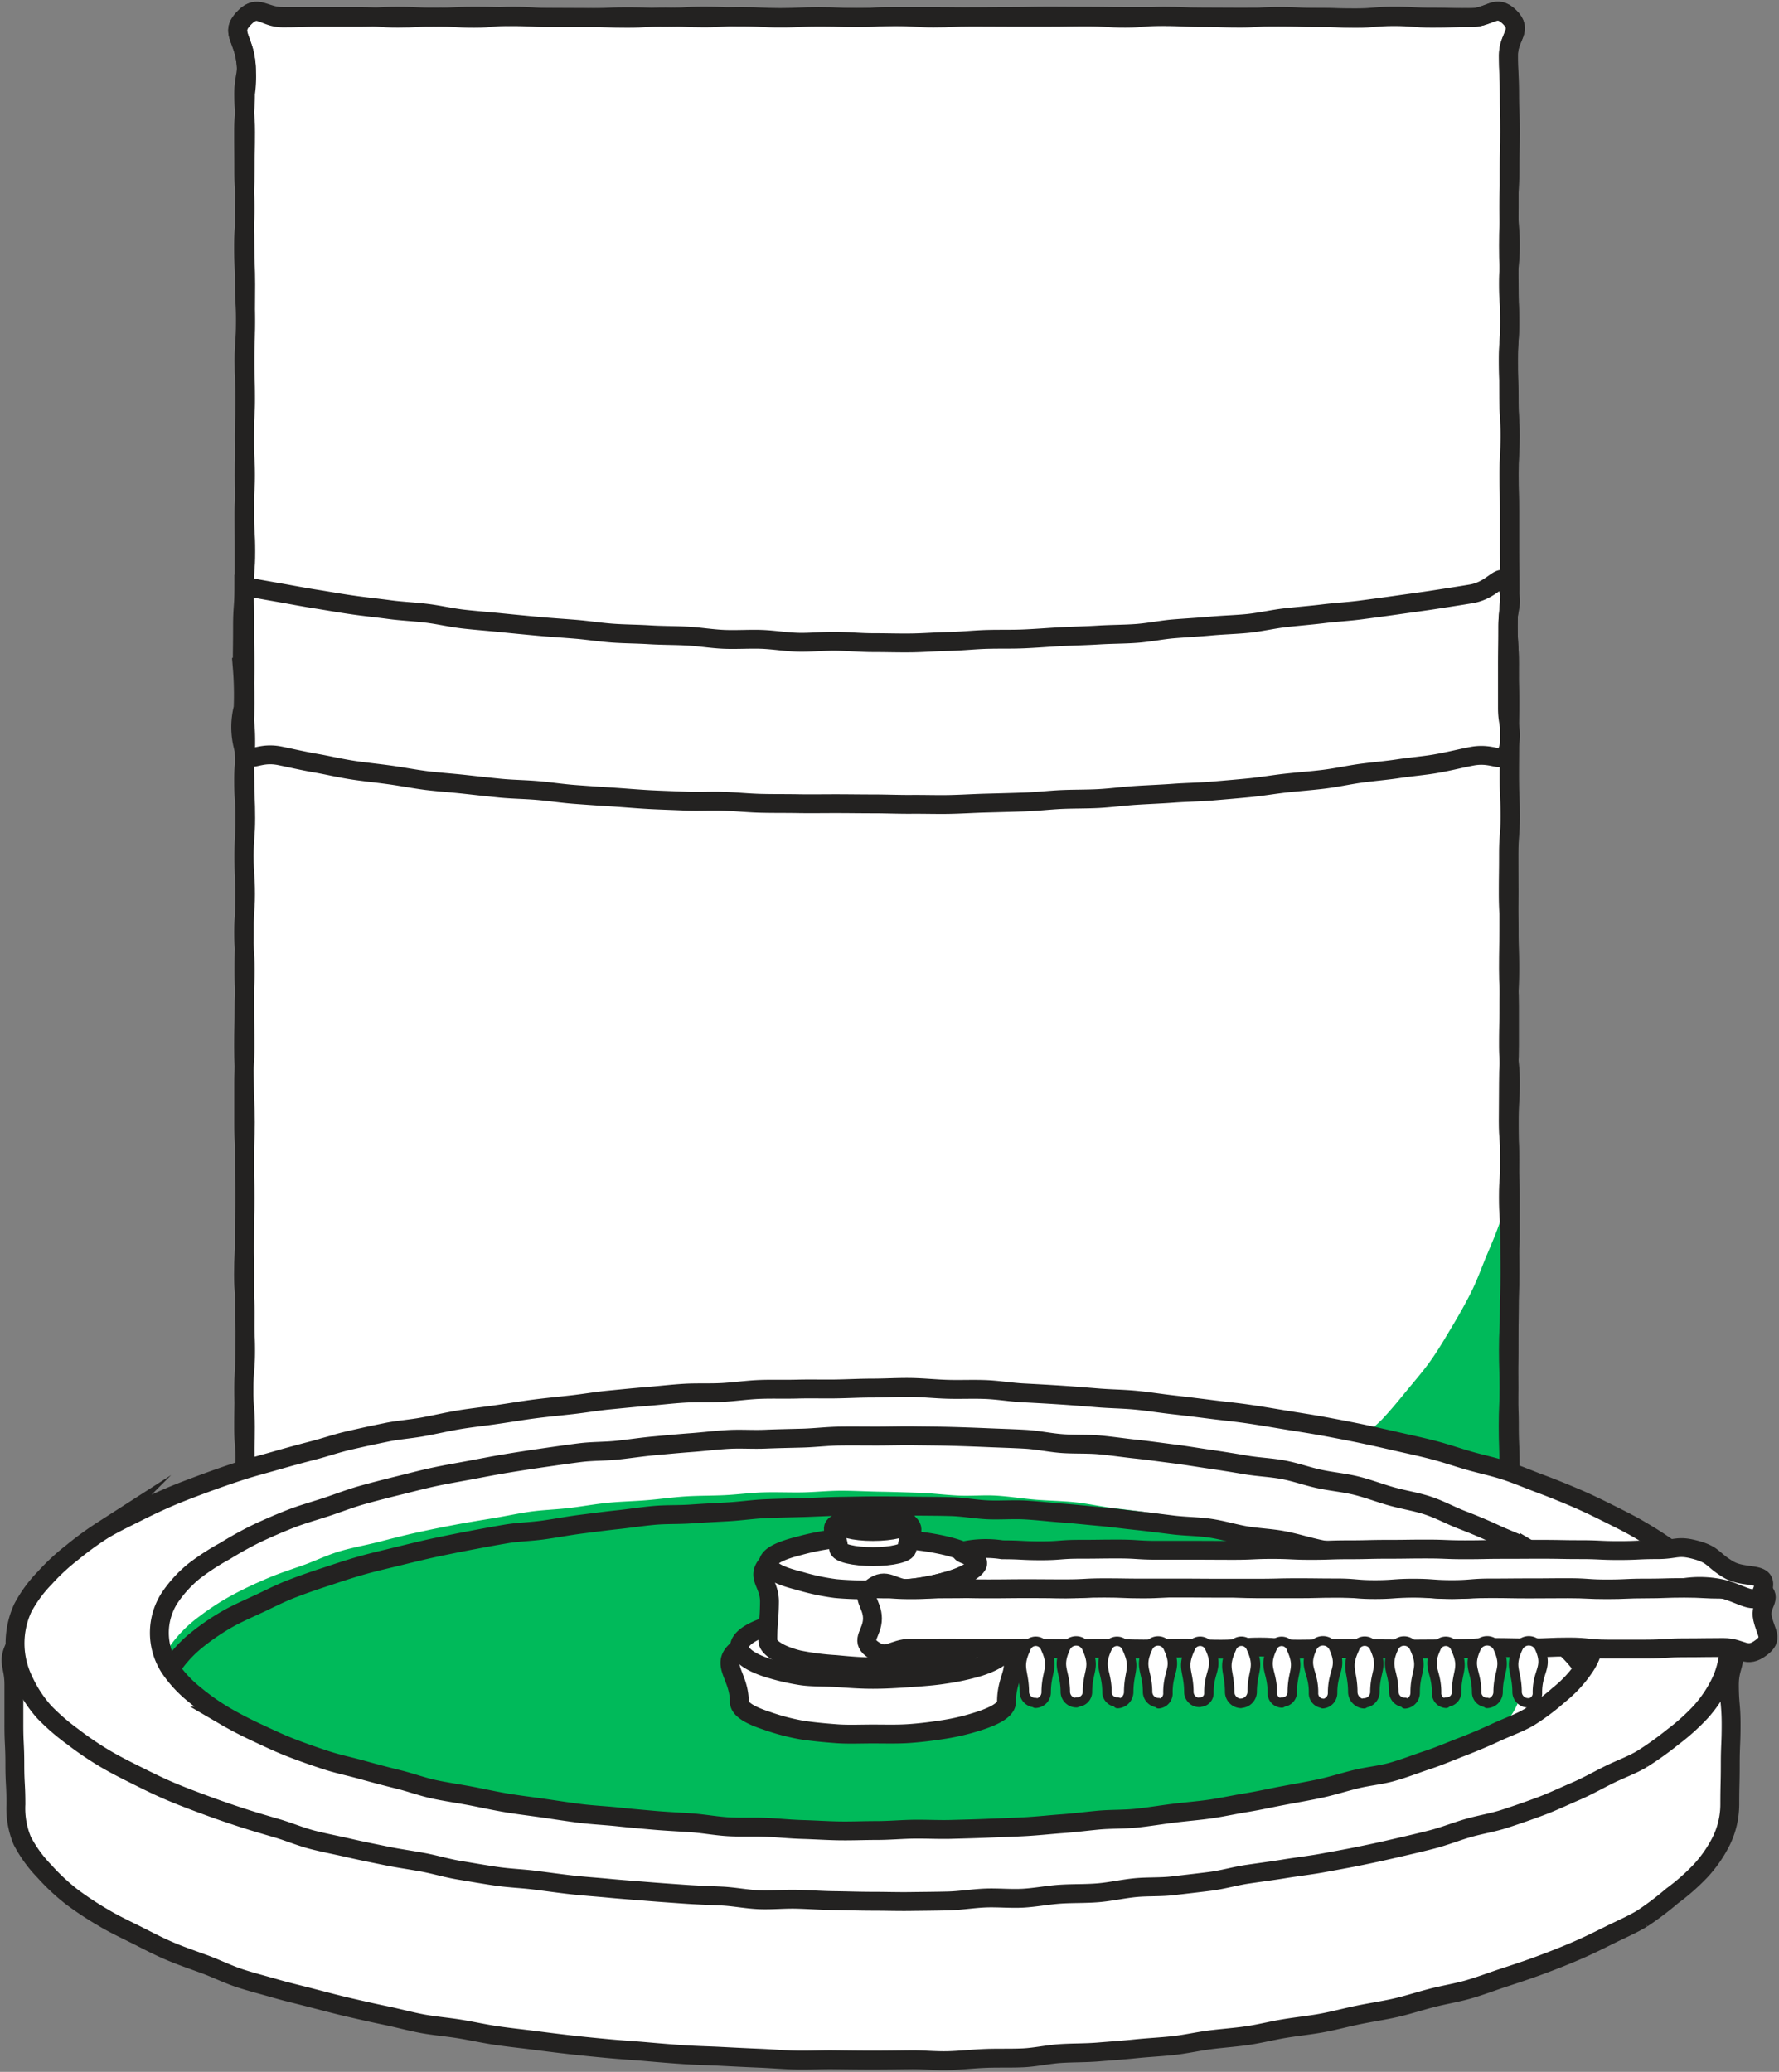
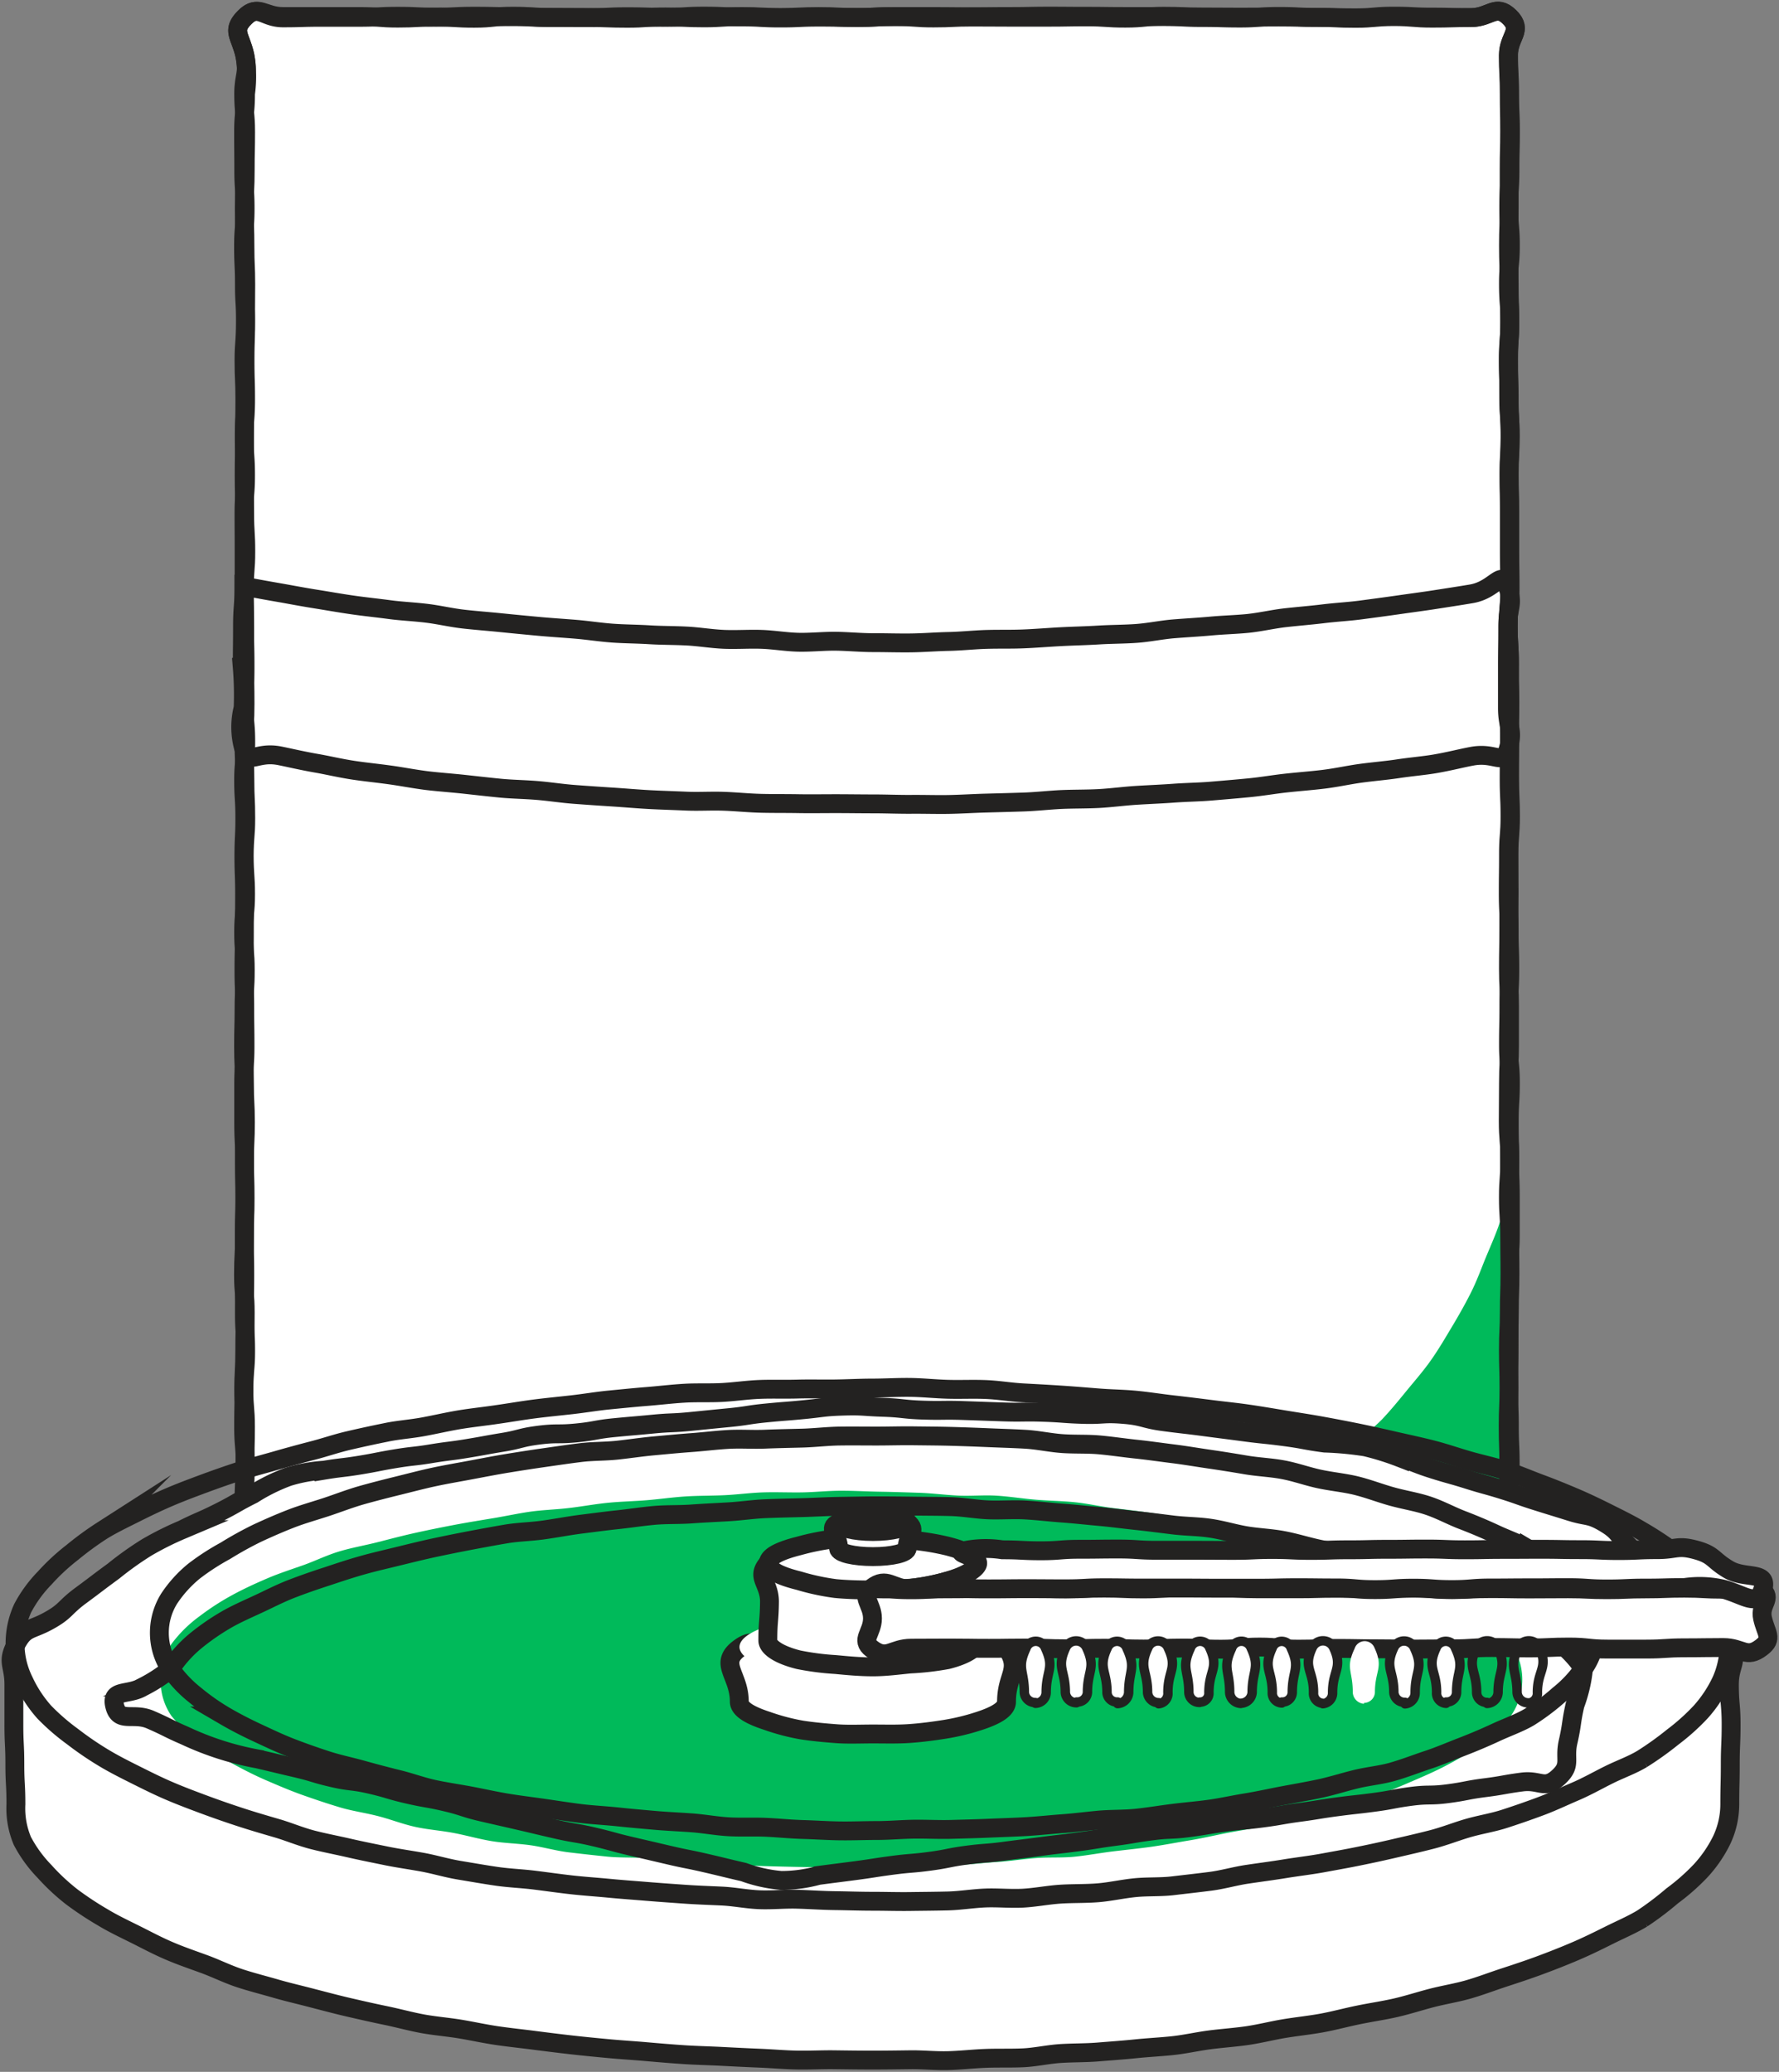
<svg xmlns="http://www.w3.org/2000/svg" width="94.244" height="109.769" viewBox="0 0 94.244 109.769">
  <rect x="0" y="0" width="94.244" height="109.769" fill="#808080" stroke="none" />
  <defs>
    <clipPath id="clip-path">
      <rect id="Rectangle_139" data-name="Rectangle 139" width="94.244" height="109.769" fill="none" />
    </clipPath>
  </defs>
  <g id="Group_233" data-name="Group 233" transform="translate(0 0)">
    <g id="Group_232" data-name="Group 232" transform="translate(0 0)" clip-path="url(#clip-path)">
      <path id="Path_554" data-name="Path 554" d="M7.52,69.663c.721-.717,1.056.008,2.072.008s1.017.062,2.035.062,1.017-.083,2.036-.083,1.017.1,2.035.1,1.017-.072,2.035-.072,1.017.081,2.034.081,1.017-.046,2.036-.046,1.017-.046,2.036-.046,1.016.054,2.034.054,1.015-.018,2.03-.018h2.03c1.015,0,1.015-.022,2.03-.022s1.015.079,2.031.079,1.017-.059,2.035-.059,1.019-.026,2.037-.026,1.016.018,2.034.018,1.016.019,2.032.019,1.016-.045,2.034-.045,1.019.079,2.037.079,1.017.013,2.036.013,1.017-.043,2.035-.043,1.019-.033,2.036-.033,1.02.046,2.038.046,1.019.022,2.036.022,1.02-.1,2.039-.1,1.019.06,2.037.06,1.02-.019,2.039-.019,1.019-.036,2.038-.036h2.032c1.02,0,1.02.1,2.039.1s1.019-.035,2.037-.035h2.039c1.021,0,1.021.027,2.041.027s1.02-.041,2.039-.041,1.021-.046,2.043-.046,1.023.088,2.047.088,1.279-.721,2.008,0,.066.968.066,1.975-.033,1.009-.033,2.017.038,1.007.038,2.015-.06,1.009-.06,2.018.083,1.012.083,2.022.68,1.327-.037,2.041-1.034-.063-2.051-.063-1.016,0-2.034,0-1.019.059-2.036.059-1.017.013-2.036.013-1.016-.036-2.034-.036-1.017.048-2.035.048-1.017-.011-2.035-.011-1.019-.042-2.036-.042-1.017.006-2.034.006-1.015.067-2.031.067-1.014-.027-2.029-.027-1.015.011-2.03.011-1.016-.054-2.031-.054-1.017.028-2.035.028-1.019.035-2.037.035-1.017-.063-2.034-.063-1.016.026-2.032.026-1.017.016-2.034.016-1.019-.072-2.037-.072-1.019.095-2.037.095-1.016-.039-2.034-.039-1.019-.054-2.037-.054-1.019-.009-2.038-.009-1.017.057-2.036.057-1.019.045-2.038.045S31.02,81.811,30,81.811s-1.02.05-2.039.05-1.02-.054-2.038-.054-1.016-.032-2.034-.032-1.02.081-2.039.081-1.019-.016-2.036-.016-1.02-.086-2.039-.086-1.021.066-2.042.066S14.715,81.8,13.7,81.8s-1.022.023-2.043.023S10.629,81.8,9.606,81.8s-1.319.728-2.048.011S7.513,80.8,7.513,79.8s0-1.008,0-2.016.067-1.008.067-2.015-.013-1.009-.013-2.018a6.165,6.165,0,0,0-.041-2.014c-.241-1.075-.719-1.357,0-2.07" transform="translate(1.229 11.935)" fill="#fff" />
      <path id="Path_555" data-name="Path 555" d="M7.52,69.663c.721-.717,1.056.008,2.072.008s1.017.062,2.035.062,1.017-.083,2.036-.083,1.017.1,2.035.1,1.017-.072,2.035-.072,1.017.081,2.034.081,1.017-.046,2.036-.046,1.017-.046,2.036-.046,1.016.054,2.034.054,1.015-.018,2.03-.018h2.03c1.015,0,1.015-.022,2.03-.022s1.015.079,2.031.079,1.017-.059,2.035-.059,1.019-.026,2.037-.026,1.016.018,2.034.018,1.016.019,2.032.019,1.016-.045,2.034-.045,1.019.079,2.037.079,1.017.013,2.036.013,1.017-.043,2.035-.043,1.019-.033,2.036-.033,1.02.046,2.038.046,1.019.022,2.036.022,1.02-.1,2.039-.1,1.019.06,2.037.06,1.02-.019,2.039-.019,1.019-.036,2.038-.036h2.032c1.02,0,1.02.1,2.039.1s1.019-.035,2.037-.035h2.039c1.021,0,1.021.027,2.041.027s1.02-.041,2.039-.041,1.021-.046,2.043-.046,1.023.088,2.047.088,1.279-.721,2.008,0,.066.968.066,1.975-.033,1.009-.033,2.017.038,1.007.038,2.015-.06,1.009-.06,2.018.083,1.012.083,2.022.68,1.327-.037,2.041-1.034-.063-2.051-.063-1.016,0-2.034,0-1.019.059-2.036.059-1.017.013-2.036.013-1.016-.036-2.034-.036-1.017.048-2.035.048-1.017-.011-2.035-.011-1.019-.042-2.036-.042-1.017.006-2.034.006-1.015.067-2.031.067-1.014-.027-2.029-.027-1.015.011-2.03.011-1.016-.054-2.031-.054-1.017.028-2.035.028-1.019.035-2.037.035-1.017-.063-2.034-.063-1.016.026-2.032.026-1.017.016-2.034.016-1.019-.072-2.037-.072-1.019.095-2.037.095-1.016-.039-2.034-.039-1.019-.054-2.037-.054-1.019-.009-2.038-.009-1.017.057-2.036.057-1.019.045-2.038.045S31.02,81.811,30,81.811s-1.02.05-2.039.05-1.02-.054-2.038-.054-1.016-.032-2.034-.032-1.02.081-2.039.081-1.019-.016-2.036-.016-1.02-.086-2.039-.086-1.021.066-2.042.066S14.715,81.8,13.7,81.8s-1.022.023-2.043.023S10.629,81.8,9.606,81.8s-1.319.728-2.048.011S7.513,80.8,7.513,79.8s0-1.008,0-2.016.067-1.008.067-2.015-.013-1.009-.013-2.018a6.165,6.165,0,0,0-.041-2.014C7.279,70.659,6.8,70.376,7.52,69.663Z" transform="translate(1.229 11.935)" fill="none" stroke="#232221" stroke-miterlimit="10" stroke-width="1" />
      <path id="Path_556" data-name="Path 556" d="M11.113.828c.717-.717,1.012.032,2.025.032S14.153.83,15.167.83s1.014,0,2.029,0,1.015-.054,2.03-.054,1.014.046,2.027.046S22.265.773,23.278.773,24.29.795,25.3.795s1.012.048,2.024.048,1.013.006,2.025.006S30.365.8,31.378.8,32.395.83,33.41.83,34.424.768,35.437.768s1.013.043,2.027.043,1.014.056,2.027.056S40.507.821,41.522.821s1.015.018,2.03.018S44.567.791,45.581.791s1.015,0,2.03,0S48.627.8,49.643.8s1.015-.011,2.03-.011S52.69.768,53.706.768s1.015.008,2.031.008,1.016.013,2.032.013,1.016,0,2.032,0,1.013.052,2.027.052S62.846.87,63.862.87s1.015-.086,2.03-.086,1.017.05,2.034.05,1.017.023,2.035.023S70.977.769,71.993.769s1.019.052,2.037.052,1.021.026,2.041.026S77.388.106,78.114.823s-.045,1.012-.045,2.02.054,1.008.054,2.016.045,1.008.045,2.016-.025,1.008-.025,2.015S78.08,9.9,78.08,10.907s.084,1.008.084,2.017-.1,1.009-.1,2.017.072,1.008.072,2.016-.081,1.008-.081,2.017.046,1.008.046,2.016.046,1.009.046,2.018-.054,1.008-.054,2.016.018,1.006.018,2.013,0,1.006,0,2.011.022,1.006.022,2.013-.08,1.007-.08,2.014.059,1.008.059,2.016.026,1.009.026,2.02-.016,1.007-.016,2.015S78.1,40.133,78.1,41.14s.045,1.008.045,2.016-.079,1.009-.079,2.018-.013,1.009-.013,2.018S78.1,48.2,78.1,49.21s.033,1.009.033,2.017-.047,1.01-.047,2.021-.021,1.009-.021,2.018.1,1.01.1,2.021-.06,1.009-.06,2.02.018,1.01.018,2.021.038,1.01.038,2.02,0,1.008,0,2.016-.1,1.01-.1,2.022.035,1.009.035,2.018,0,1.01,0,2.021-.028,1.012-.028,2.023.042,1.01.042,2.021.045,1.013.045,2.025-.088,1.014-.088,2.029.722,1.272,0,1.989-.975.066-1.989.066-1.014-.033-2.028-.033-1.015.038-2.029.038-1.016-.06-2.031-.06-1.013.083-2.027.083-1.013-.029-2.024-.029-1.013-.07-2.024-.07-1.012,0-2.023,0-1.013.059-2.025.059-1.015.013-2.029.013-1.015-.036-2.031-.036-1.014.048-2.028.048-1.013-.011-2.027-.011-1.013-.042-2.027-.042-1.016.006-2.031.006-1.015.067-2.03.067-1.014-.027-2.029-.027-1.015.011-2.03.011-1.016-.054-2.031-.054-1.015.028-2.03.028-1.016.035-2.032.035-1.016-.063-2.031-.063-1.017.026-2.034.026-1.016.016-2.032.016-1.013-.072-2.027-.072-1.016.095-2.034.095-1.015-.039-2.03-.039-1.016-.054-2.034-.054-1.017-.009-2.035-.009-1.016.057-2.032.057-1.019.045-2.037.045-1.021-.052-2.041-.052-1.35.754-2.076.036.039-1.044.039-2.054.033-1.008.033-2.016-.082-1.008-.082-2.015.018-1.008.018-2.016.086-1.008.086-2.016S11.1,70.46,11.1,69.451s.018-1.008.018-2.017-.023-1.008-.023-2.016.025-1.008.025-2.016-.011-1.009-.011-2.017-.046-1.009-.046-2.018,0-1.008,0-2.015.068-1.007.068-2.013-.014-1.007-.014-2.013-.041-1.006-.041-2.011.021-1.007.021-2.014.012-1.009.012-2.017-.036-1.009-.036-2.018.048-1.008.048-2.016-.062-1.007-.062-2.015.11-1.008.11-2.015-.089-1.01-.089-2.02.05-1.009.05-2.018-.025-1.008-.025-2.016-.021-1.009-.021-2.018,0-1.01,0-2.021-.006-1.009-.006-2.018.08-1.009.08-2.02-.068-1.01-.068-2.02.071-1.01.071-2.022-.029-1.009-.029-2.02.03-1.008.03-2.015S11.1,16,11.1,14.991s-.045-1.009-.045-2.018.081-1.01.081-2.022-.07-1.012-.07-2.023-.009-1.01-.009-2.021.1-1.013.1-2.025a6.506,6.506,0,0,0-.033-2.03c-.226-1.058-.726-1.307-.008-2.024" transform="translate(1.848 0.087)" fill="#fff" />
      <path id="Path_557" data-name="Path 557" d="M11.113.828c.717-.717,1.012.032,2.025.032S14.153.83,15.167.83s1.014,0,2.029,0,1.015-.054,2.03-.054,1.014.046,2.027.046S22.265.773,23.278.773,24.29.795,25.3.795s1.012.048,2.024.048,1.013.006,2.025.006S30.365.8,31.378.8,32.395.83,33.41.83,34.424.768,35.437.768s1.013.043,2.027.043,1.014.056,2.027.056S40.507.821,41.522.821s1.015.018,2.03.018S44.567.791,45.581.791s1.015,0,2.03,0S48.627.8,49.643.8s1.015-.011,2.03-.011S52.69.768,53.706.768s1.015.008,2.031.008,1.016.013,2.032.013,1.016,0,2.032,0,1.013.052,2.027.052S62.846.87,63.862.87s1.015-.086,2.03-.086,1.017.05,2.034.05,1.017.023,2.035.023S70.977.769,71.993.769s1.019.052,2.037.052,1.021.026,2.041.026S77.388.106,78.114.823s-.045,1.012-.045,2.02.054,1.008.054,2.016.045,1.008.045,2.016-.025,1.008-.025,2.015S78.08,9.9,78.08,10.907s.084,1.008.084,2.017-.1,1.009-.1,2.017.072,1.008.072,2.016-.081,1.008-.081,2.017.046,1.008.046,2.016.046,1.009.046,2.018-.054,1.008-.054,2.016.018,1.006.018,2.013,0,1.006,0,2.011.022,1.006.022,2.013-.08,1.007-.08,2.014.059,1.008.059,2.016.026,1.009.026,2.02-.016,1.007-.016,2.015S78.1,40.133,78.1,41.14s.045,1.008.045,2.016-.079,1.009-.079,2.018-.013,1.009-.013,2.018S78.1,48.2,78.1,49.21s.033,1.009.033,2.017-.047,1.01-.047,2.021-.021,1.009-.021,2.018.1,1.01.1,2.021-.06,1.009-.06,2.02.018,1.01.018,2.021.038,1.01.038,2.02,0,1.008,0,2.016-.1,1.01-.1,2.022.035,1.009.035,2.018,0,1.01,0,2.021-.028,1.012-.028,2.023.042,1.01.042,2.021.045,1.013.045,2.025-.088,1.014-.088,2.029.722,1.272,0,1.989-.975.066-1.989.066-1.014-.033-2.028-.033-1.015.038-2.029.038-1.016-.06-2.031-.06-1.013.083-2.027.083-1.013-.029-2.024-.029-1.013-.07-2.024-.07-1.012,0-2.023,0-1.013.059-2.025.059-1.015.013-2.029.013-1.015-.036-2.031-.036-1.014.048-2.028.048-1.013-.011-2.027-.011-1.013-.042-2.027-.042-1.016.006-2.031.006-1.015.067-2.03.067-1.014-.027-2.029-.027-1.015.011-2.03.011-1.016-.054-2.031-.054-1.015.028-2.03.028-1.016.035-2.032.035-1.016-.063-2.031-.063-1.017.026-2.034.026-1.016.016-2.032.016-1.013-.072-2.027-.072-1.016.095-2.034.095-1.015-.039-2.03-.039-1.016-.054-2.034-.054-1.017-.009-2.035-.009-1.016.057-2.032.057-1.019.045-2.037.045-1.021-.052-2.041-.052-1.35.754-2.076.036.039-1.044.039-2.054.033-1.008.033-2.016-.082-1.008-.082-2.015.018-1.008.018-2.016.086-1.008.086-2.016S11.1,70.46,11.1,69.451s.018-1.008.018-2.017-.023-1.008-.023-2.016.025-1.008.025-2.016-.011-1.009-.011-2.017-.046-1.009-.046-2.018,0-1.008,0-2.015.068-1.007.068-2.013-.014-1.007-.014-2.013-.041-1.006-.041-2.011.021-1.007.021-2.014.012-1.009.012-2.017-.036-1.009-.036-2.018.048-1.008.048-2.016-.062-1.007-.062-2.015.11-1.008.11-2.015-.089-1.01-.089-2.02.05-1.009.05-2.018-.025-1.008-.025-2.016-.021-1.009-.021-2.018,0-1.01,0-2.021-.006-1.009-.006-2.018.08-1.009.08-2.02-.068-1.01-.068-2.02.071-1.01.071-2.022-.029-1.009-.029-2.02.03-1.008.03-2.015S11.1,16,11.1,14.991s-.045-1.009-.045-2.018.081-1.01.081-2.022-.07-1.012-.07-2.023-.009-1.01-.009-2.021.1-1.013.1-2.025a6.506,6.506,0,0,0-.033-2.03C10.895,1.793,10.4,1.545,11.113.828Z" transform="translate(1.848 0.087)" fill="none" stroke="#232221" stroke-miterlimit="10" stroke-width="1" />
      <path id="Path_558" data-name="Path 558" d="M11.039,35.149c.264.947.634.136,1.909.388.536.107,1.176.261,1.932.393.584.1,1.225.256,1.939.366.6.093,1.26.157,1.956.253.615.084,1.261.212,1.948.3.624.076,1.28.12,1.962.193.629.069,1.283.144,1.963.211.634.061,1.3.066,1.973.124.636.054,1.289.157,1.964.207q.96.072,1.97.136c.641.041,1.3.1,1.967.137.643.034,1.3.052,1.971.082.646.028,1.307-.016,1.977.007.647.022,1.3.091,1.975.108.648.016,1.307.007,1.976.019.651.011,1.31,0,1.982,0,.651,0,1.312.011,1.982.011s1.336.029,1.99.025c.674-.006,1.337.016,1.991.006.675-.012,1.339-.056,1.991-.073.676-.018,1.34-.035,1.993-.057.677-.023,1.339-.1,1.99-.132.677-.03,1.343-.018,1.994-.052.679-.038,1.339-.128,1.986-.169.68-.043,1.343-.067,1.988-.115.68-.05,1.344-.055,1.987-.11.682-.057,1.343-.113,1.983-.175.685-.066,1.34-.182,1.975-.251.688-.075,1.349-.123,1.979-.2.693-.084,1.342-.231,1.963-.316.7-.095,1.366-.148,1.975-.24.719-.109,1.381-.161,1.968-.261.762-.13,1.405-.3,1.946-.4,1.282-.25,1.678.547,1.948-.406.292-1.033-.046-1.076-.046-2.15s0-1.076,0-2.152S78,29.778,78,28.7s.339-1.125-.009-2.145c-.321-.94-.648.184-1.916.4-.547.093-1.2.193-1.961.311-.594.093-1.253.178-1.967.281-.614.088-1.272.176-1.969.268-.624.082-1.287.115-1.973.2-.632.077-1.292.129-1.974.205-.638.071-1.288.226-1.967.3-.642.066-1.308.08-1.984.142-.647.06-1.31.094-1.986.149-.648.054-1.3.195-1.976.243-.649.047-1.315.041-1.987.083-.653.041-1.316.053-1.987.088-.655.034-1.316.09-1.988.118-.656.028-1.321.007-1.993.028-.656.021-1.319.094-1.989.108s-1.323.069-1.994.077-1.326-.014-1.995-.014-1.322-.066-1.975-.074-1.324.067-1.976.053-1.321-.132-1.973-.154-1.327.027-1.976,0c-.667-.028-1.321-.141-1.97-.175-.667-.035-1.327-.027-1.974-.067-.668-.042-1.329-.041-1.974-.088-.669-.049-1.321-.154-1.964-.206-.669-.055-1.326-.095-1.966-.155q-1.009-.093-1.964-.19c-.675-.069-1.332-.117-1.966-.189-.68-.076-1.326-.232-1.955-.309-.683-.084-1.344-.11-1.964-.193-.693-.093-1.348-.158-1.957-.247-.707-.1-1.354-.218-1.942-.311-.749-.118-1.4-.246-1.937-.339-1.253-.217-1.9-.347-1.9-.347,0,1.074-.077,1.074-.077,2.147s-.013,1.076-.013,2.152A17.659,17.659,0,0,1,11.008,33,4.126,4.126,0,0,0,11.039,35.149Z" transform="translate(1.872 4.506)" fill="none" stroke="#232221" stroke-miterlimit="10" stroke-width="1" />
      <path id="Path_559" data-name="Path 559" d="M7.556,69.7c.72-.717,1.013-.028,2.03-.028s1.017,0,2.035,0,1.017-.018,2.035-.018,1.017.1,2.035.1,1.017-.067,2.035-.067,1.017.042,2.034.042,1.017-.048,2.035-.048,1.019,0,2.037,0,1.016-.046,2.032-.046,1.016.08,2.032.08,1.014-.008,2.029-.008,1.015.016,2.03.016,1.016.018,2.031.018,1.017-.055,2.035-.055,1.019,0,2.037,0,1.016.053,2.034.053,1.016.012,2.032.012,1.017-.083,2.035-.083,1.017.075,2.036.075,1.017-.067,2.036-.067,1.017-.015,2.035-.015,1.019.034,2.036.034,1.021.048,2.039.048,1.019-.03,2.036-.03,1.019.042,2.038.042,1.02-.034,2.038-.034,1.019.008,2.038.008,1.019-.056,2.038-.056,1.017.052,2.032.052H68.6c1.019,0,1.019.021,2.037.021s1.021-.015,2.041-.015,1.019-.07,2.039-.07,1.021.049,2.039.049,1.021-.023,2.043-.023,1.024-.021,2.047-.021,1.339-.707,2.068.012-.025,1.028-.025,2.035-.03,1.009-.03,2.017.03,1.007.03,2.014,0,1.009,0,2.02.054,1.01.054,2.022.67,1.309-.046,2.023-1.017.052-2.035.052-1.017-.022-2.034-.022-1.019-.048-2.036-.048-1.017-.006-2.036-.006-1.017.048-2.034.048S71.7,81.8,70.687,81.8s-1.017.062-2.035.062-1.019-.043-2.036-.043-1.017-.056-2.034-.056-1.015.047-2.03.047-1.015-.018-2.03-.018-1.014.047-2.03.047-1.016,0-2.031,0-1.017-.016-2.035-.016-1.019.011-2.037.011-1.017.026-2.034.026-1.016-.008-2.031-.008-1.017-.013-2.034-.013-1.019,0-2.038,0-1.019-.052-2.037-.052-1.017-.026-2.035-.026-1.017.086-2.036.086-1.019-.05-2.038-.05-1.017-.023-2.036-.023-1.019.089-2.038.089-1.019-.052-2.036-.052-1.021-.026-2.039-.026-1.021.025-2.038.025-1.017-.046-2.035-.046-1.02.054-2.039.054-1.019.043-2.035.043-1.021-.023-2.041-.023-1.02-.063-2.042-.063-1.02.084-2.038.084-1.022-.1-2.043-.1-1.024.073-2.048.073-1.275.653-2.007-.066-.027-.966-.027-1.974-.046-1.008-.046-2.017.052-1.007.052-2.014-.016-1.009-.016-2.018a6.47,6.47,0,0,0,0-2.023C7.328,70.668,6.839,70.416,7.556,69.7Z" transform="translate(1.236 11.937)" fill="none" stroke="#232221" stroke-miterlimit="10" stroke-width="1" />
      <path id="Path_560" data-name="Path 560" d="M72.162,53.605a14.293,14.293,0,0,1-.028,2.089c0,1.048.007,1.048.007,2.095S72.1,58.834,72.1,59.88s.035,1.047.035,2.093.03,1.048.03,2.1-.06,1.046-.06,2.092.007,1.049.007,2.1.081,1.051.081,2.1.676,1.343-.054,2.1c-.706.73-1.013.028-2.029.028s-1.015,0-2.031,0-1.016.018-2.032.018-1.016-.1-2.032-.1-1.013.067-2.027.067-1.016-.042-2.034-.042-1.015.048-2.03.048-1.016,0-2.034,0-1.017.046-2.035.046-1.016-.079-2.032-.079-1.019.007-2.037.007-1.02-.016-2.041-.016-1.019.007-2.038-.018c-1.051-.026.8.009,2.095-.118.6-.06,1.308-.142,2.092-.25.647-.089,1.355-.144,2.089-.274.665-.118,1.362-.244,2.071-.4.672-.15,1.339-.4,2.028-.59.673-.185,1.371-.32,2.039-.549s1.3-.542,1.948-.817,1.282-.6,1.891-.934a16.407,16.407,0,0,0,1.8-1.1,12.226,12.226,0,0,0,1.623-1.349c.485-.509.915-1.042,1.335-1.554.448-.544.9-1.064,1.275-1.6.409-.58.754-1.174,1.09-1.735.372-.617.707-1.214,1-1.79.332-.655.564-1.3.8-1.88.3-.717.579-1.346.757-1.9.395-1.218.416-2.989.516-1.975" transform="translate(7.814 9.174)" fill="#00ba5a" />
      <path id="Path_561" data-name="Path 561" d="M11.121.839c.717-.717,1-.049,2.016-.049s1.014,0,2.028,0,1.015,0,2.029,0,1.015.084,2.03.084S20.238.82,21.252.82s1.012.061,2.024.061S24.288.773,25.3.773s1.012.064,2.023.064,1.013.009,2.025.009,1.015.036,2.029.036S32.393.812,33.409.812,34.422.86,35.436.86,36.449.791,37.462.791s1.014.05,2.028.05S40.5.792,41.521.792s1.015.05,2.03.05S44.565.791,45.58.791s1.014.075,2.029.075S48.625.818,49.641.818s1.015.008,2.03.008H53.7c1.016,0,1.016-.018,2.031-.018s1.016.068,2.034.068,1.016-.1,2.031-.1,1.014.039,2.028.039,1.016.009,2.034.009,1.015-.009,2.03-.009S66.908.84,67.925.84s1.017.045,2.035.045S70.976.793,71.992.793s1.019.084,2.037.084S75.05.847,76.07.847,77.4.092,78.128.809s-.072,1.026-.072,2.035.049,1.008.049,2.016.02,1.008.02,2.015S78.1,7.883,78.1,8.891,78.1,9.9,78.1,10.907s-.036,1.009-.036,2.018.035,1.008.035,2.017.029,1.008.029,2.016-.059,1.008-.059,2.016.007,1.009.007,2.017.081,1.009.081,2.018-.055,1.008-.055,2.015.029,1.007.029,2.013,0,1.007,0,2.013.018,1.006.018,2.011-.1,1.007-.1,2.014.067,1.009.067,2.017-.042,1.009-.042,2.018.048,1.008.048,2.016,0,1.007,0,2.015.046,1.008.046,2.015-.079,1.01-.079,2.02.007,1.009.007,2.018S78.08,48.2,78.08,49.21s-.018,1.009-.018,2.018.055,1.01.055,2.021,0,1.009,0,2.018-.053,1.009-.053,2.02-.012,1.01-.012,2.02.083,1.01.083,2.022-.075,1.009-.075,2.02.067,1.008.067,2.015.015,1.012.015,2.022-.034,1.009-.034,2.018-.048,1.01-.048,2.022.03,1.012.03,2.023-.042,1.01-.042,2.021.034,1.013.034,2.025-.008,1.014-.008,2.028.767,1.328.049,2.045-1.03-.045-2.045-.045H74.054c-1.014,0-1.014-.021-2.029-.021s-1.015.015-2.03.015-1.014.07-2.027.07-1.013-.049-2.025-.049-1.012.025-2.023.025-1.012.02-2.024.02-1.013,0-2.025,0-1.014-.033-2.029-.033-1.015-.03-2.03-.03-1.014.029-2.028.029-1.013,0-2.027,0-1.014.054-2.028.054-1.015-.046-2.03-.046-1.015.052-2.03.052-1.015-.022-2.029-.022-1.015-.048-2.03-.048-1.016-.006-2.032-.006-1.015.048-2.03.048-1.016-.029-2.032-.029-1.015.062-2.031.062-1.016-.043-2.032-.043-1.016-.056-2.032-.056-1.014.047-2.027.047-1.017-.018-2.034-.018-1.015.047-2.031.047-1.016,0-2.032,0-1.017-.016-2.036-.016-1.016.011-2.032.011-1.019.026-2.037.026S14.17,81.6,13.15,81.6s-1.341.694-2.066-.023-.007-1.035-.007-2.043.05-1.008.05-2.016.027-1.008.027-2.016-.086-1.008-.086-2.015.05-1.009.05-2.017.023-1.008.023-2.017-.09-1.009-.09-2.017.052-1.008.052-2.016.027-1.009.027-2.017-.025-1.008-.025-2.016.046-1.009.046-2.018S11.1,58.36,11.1,57.352s-.045-1.006-.045-2.013.025-1.006.025-2.011.063-1.006.063-2.013-.084-1.007-.084-2.014.1-1.008.1-2.016-.071-1.009-.071-2.02.081-1.007.081-2.015-.046-1.008-.046-2.015-.046-1.008-.046-2.016.054-1.009.054-2.018-.018-1.009-.018-2.018,0-1.008,0-2.017-.022-1.009-.022-2.017.08-1.01.08-2.021-.06-1.009-.06-2.018-.026-1.01-.026-2.021.018-1.009.018-2.02.019-1.01.019-2.021-.045-1.01-.045-2.02.079-1.008.079-2.016.013-1.01.013-2.022-.043-1.009-.043-2.018-.033-1.01-.033-2.021.047-1.012.047-2.023.021-1.01.021-2.021-.1-1.013-.1-2.025.27-1.037.06-2.03C10.89,1.8,10.4,1.556,11.121.839Z" transform="translate(1.849 0.086)" fill="none" stroke="#232221" stroke-miterlimit="10" stroke-width="1" />
      <path id="Path_562" data-name="Path 562" d="M.743,76.219c-.484.937-.094,1.033-.094,2.086s0,1.057,0,2.114S.7,81.478.7,82.536s.057,1.06.057,2.118A4.434,4.434,0,0,0,1.1,86.6a6.965,6.965,0,0,0,1.173,1.613,11.171,11.171,0,0,0,1.452,1.354,17.535,17.535,0,0,0,1.659,1.094c.54.327,1.139.608,1.762.919.568.285,1.155.6,1.789.866.59.251,1.218.464,1.861.7.6.224,1.2.524,1.852.736.615.2,1.261.362,1.915.552.622.179,1.269.326,1.926.5.628.162,1.269.334,1.928.486.635.147,1.281.294,1.942.43.64.132,1.282.311,1.945.434.643.118,1.309.169,1.974.278.647.107,1.3.253,1.962.35.649.095,1.31.163,1.976.249s1.313.168,1.981.243,1.316.138,1.984.2,1.32.1,1.988.159,1.32.114,1.988.158,1.323.056,1.991.091,1.326.068,1.995.095,1.321.087,1.989.1,1.33-.025,2-.016,1.33.018,2,.018,1.333-.009,1.994-.018,1.334.063,1.995.047,1.33-.094,1.99-.12,1.335,0,1.994-.03,1.323-.184,1.981-.227,1.336-.028,1.993-.082,1.33-.1,1.987-.168,1.333-.1,1.987-.17,1.32-.225,1.973-.308,1.332-.129,1.982-.224c.667-.1,1.313-.267,1.961-.373.665-.11,1.328-.175,1.973-.294.663-.122,1.307-.3,1.947-.429.662-.137,1.321-.23,1.957-.376.659-.152,1.292-.359,1.921-.522.658-.169,1.317-.272,1.941-.452.654-.189,1.276-.43,1.892-.631.649-.211,1.279-.421,1.884-.645.645-.239,1.265-.483,1.855-.735.634-.27,1.23-.564,1.8-.849.624-.312,1.241-.572,1.78-.9a16.391,16.391,0,0,0,1.586-1.2A11.318,11.318,0,0,0,89.988,88.2a6.825,6.825,0,0,0,1.125-1.628,4.448,4.448,0,0,0,.438-1.916c0-1.055.025-1.055.025-2.109s.045-1.057.045-2.114-.091-1.058-.091-2.118.464-1.149.081-2.136c-.336-.863-.7-.642-1.361-1.288s-.7-.612-1.357-1.257-.609-.7-1.274-1.348-.7-.613-1.366-1.26-.544-.805-1.343-1.279c-.815-.484-.892-.309-1.8-.594s-.907-.278-1.812-.563-.9-.32-1.8-.6-.915-.251-1.82-.536-.915-.257-1.823-.542-.891-.342-1.8-.628a14.1,14.1,0,0,0-1.821-.565,17.859,17.859,0,0,0-2.144-.2c-1.067-.141-1.06-.195-2.126-.336s-1.069-.111-2.134-.252-1.068-.138-2.136-.279-1.071-.124-2.141-.266S60.5,64.085,59.426,64c-1.055-.087-1.063.032-2.123,0s-1.058-.076-2.118-.111-1.063.014-2.125-.021-1.06-.038-2.119-.073-1.064.012-2.126-.022-1.062-.114-2.126-.149-1.065-.095-2.13-.062c-1.012.032-1.009.082-2.017.181s-1.007.08-2.013.178-1,.154-2.009.252-1.008.1-2.016.2-1.012.046-2.018.143-1.01.087-2.02.185-1,.18-2.014.279-1.023-.007-2.03.123c-.947.123-.933.22-1.875.375s-.941.171-1.886.327-.951.121-1.9.277-.951.108-1.894.263-.941.186-1.887.341-.954.114-1.9.27a8.284,8.284,0,0,0-1.893.346,9.8,9.8,0,0,0-1.875.928c-.935.469-.911.518-1.847.986s-.961.423-1.9.892a16.393,16.393,0,0,0-1.877.939A17.4,17.4,0,0,0,5.93,72.3c-.876.641-.866.653-1.743,1.3s-.763.822-1.716,1.344c-.969.532-1.23.311-1.729,1.276" transform="translate(0.086 10.936)" fill="#fff" />
      <path id="Path_563" data-name="Path 563" d="M.743,76.219c-.484.937-.094,1.033-.094,2.086s0,1.057,0,2.114S.7,81.478.7,82.536s.057,1.06.057,2.118A4.434,4.434,0,0,0,1.1,86.6a6.965,6.965,0,0,0,1.173,1.613,11.171,11.171,0,0,0,1.452,1.354,17.535,17.535,0,0,0,1.659,1.094c.54.327,1.139.608,1.762.919.568.285,1.155.6,1.789.866.59.251,1.218.464,1.861.7.6.224,1.2.524,1.852.736.615.2,1.261.362,1.915.552.622.179,1.269.326,1.926.5.628.162,1.269.334,1.928.486.635.147,1.281.294,1.942.43.64.132,1.282.311,1.945.434.643.118,1.309.169,1.974.278.647.107,1.3.253,1.962.35.649.095,1.31.163,1.976.249s1.313.168,1.981.243,1.316.138,1.984.2,1.32.1,1.988.159,1.32.114,1.988.158,1.323.056,1.991.091,1.326.068,1.995.095,1.321.087,1.989.1,1.33-.025,2-.016,1.33.018,2,.018,1.333-.009,1.994-.018,1.334.063,1.995.047,1.33-.094,1.99-.12,1.335,0,1.994-.03,1.323-.184,1.981-.227,1.336-.028,1.993-.082,1.33-.1,1.987-.168,1.333-.1,1.987-.17,1.32-.225,1.973-.308,1.332-.129,1.982-.224c.667-.1,1.313-.267,1.961-.373.665-.11,1.328-.175,1.973-.294.663-.122,1.307-.3,1.947-.429.662-.137,1.321-.23,1.957-.376.659-.152,1.292-.359,1.921-.522.658-.169,1.317-.272,1.941-.452.654-.189,1.276-.43,1.892-.631.649-.211,1.279-.421,1.884-.645.645-.239,1.265-.483,1.855-.735.634-.27,1.23-.564,1.8-.849.624-.312,1.241-.572,1.78-.9a16.391,16.391,0,0,0,1.586-1.2A11.318,11.318,0,0,0,89.988,88.2a6.825,6.825,0,0,0,1.125-1.628,4.448,4.448,0,0,0,.438-1.916c0-1.055.025-1.055.025-2.109s.045-1.057.045-2.114-.091-1.058-.091-2.118.464-1.149.081-2.136c-.336-.863-.7-.642-1.361-1.288s-.7-.612-1.357-1.257-.609-.7-1.274-1.348-.7-.613-1.366-1.26-.544-.805-1.343-1.279c-.815-.484-.892-.309-1.8-.594s-.907-.278-1.812-.563-.9-.32-1.8-.6-.915-.251-1.82-.536-.915-.257-1.823-.542-.891-.342-1.8-.628a14.1,14.1,0,0,0-1.821-.565,17.859,17.859,0,0,0-2.144-.2c-1.067-.141-1.06-.195-2.126-.336s-1.069-.111-2.134-.252-1.068-.138-2.136-.279-1.071-.124-2.141-.266S60.5,64.085,59.426,64c-1.055-.087-1.063.032-2.123,0s-1.058-.076-2.118-.111-1.063.014-2.125-.021-1.06-.038-2.119-.073-1.064.012-2.126-.022-1.062-.114-2.126-.149-1.065-.095-2.13-.062c-1.012.032-1.009.082-2.017.181s-1.007.08-2.013.178-1,.154-2.009.252-1.008.1-2.016.2-1.012.046-2.018.143-1.01.087-2.02.185-1,.18-2.014.279-1.023-.007-2.03.123c-.947.123-.933.22-1.875.375s-.941.171-1.886.327-.951.121-1.9.277-.951.108-1.894.263-.941.186-1.887.341-.954.114-1.9.27a8.284,8.284,0,0,0-1.893.346,9.8,9.8,0,0,0-1.875.928c-.935.469-.911.518-1.847.986s-.961.423-1.9.892a16.393,16.393,0,0,0-1.877.939A17.4,17.4,0,0,0,5.93,72.3c-.876.641-.866.653-1.743,1.3s-.763.822-1.716,1.344C1.5,75.475,1.242,75.253.743,76.219Z" transform="translate(0.086 10.936)" fill="none" stroke="#232221" stroke-miterlimit="10" stroke-width="1" />
      <path id="Path_564" data-name="Path 564" d="M7.262,77.379a3.248,3.248,0,0,0,.574,1.94A7.207,7.207,0,0,0,9.35,80.7a13.182,13.182,0,0,0,1.709,1.137c.564.307,1.174.624,1.847.912.6.257,1.233.531,1.913.77.621.219,1.275.441,1.96.645.634.189,1.319.282,2,.458.646.164,1.289.421,1.977.572.654.144,1.346.191,2.036.322.66.125,1.324.319,2.016.433.666.109,1.36.12,2.052.217.669.095,1.336.294,2.029.376q1.007.121,2.048.227c.675.067,1.369.027,2.062.083.677.055,1.361.121,2.055.166s1.364.122,2.058.155,1.368.074,2.061.095,1.371.037,2.065.049,1.373.025,2.066.025,1.378-.083,2.061-.094,1.382.072,2.064.05,1.381-.049,2.062-.082,1.377-.12,2.057-.163,1.375-.151,2.052-.207c.694-.056,1.389-.006,2.065-.073.693-.07,1.371-.2,2.044-.282.693-.083,1.377-.152,2.046-.246.692-.1,1.367-.232,2.032-.341.69-.114,1.36-.274,2.02-.4.692-.131,1.371-.233,2.025-.377.689-.151,1.349-.343,2-.508.689-.176,1.377-.275,2.015-.465.685-.2,1.328-.449,1.949-.668.681-.24,1.31-.516,1.909-.774.67-.287,1.3-.571,1.857-.878a13.56,13.56,0,0,0,1.734-1.1,7.087,7.087,0,0,0,1.491-1.422,3.335,3.335,0,0,0-.021-3.867A7,7,0,0,0,77.3,74.011a13.389,13.389,0,0,0-1.73-1.114c-.564-.308-1.186-.6-1.859-.891-.6-.258-1.247-.49-1.927-.73-.621-.219-1.272-.442-1.956-.646-.635-.189-1.3-.343-1.988-.518-.645-.165-1.312-.326-2-.477-.653-.144-1.319-.32-2.008-.451-.661-.127-1.347-.192-2.038-.306-.666-.11-1.344-.218-2.037-.315-.669-.095-1.35-.179-2.043-.263-.673-.081-1.346-.24-2.038-.309-.675-.068-1.364-.076-2.057-.134-.677-.055-1.36-.166-2.052-.211s-1.374.027-2.068-.007-1.364-.124-2.058-.147-1.371-.046-2.064-.057-1.374-.053-2.066-.053-1.38.077-2.062.088-1.381-.021-2.063,0-1.377.117-2.057.149-1.383.022-2.063.066-1.376.144-2.054.2c-.694.056-1.383.069-2.058.137-.694.069-1.371.195-2.044.275-.693.083-1.384.1-2.054.193-.693.1-1.364.248-2.03.357-.692.114-1.369.225-2.029.35-.692.132-1.364.268-2.02.413-.689.152-1.354.328-2,.493-.689.176-1.373.293-2.01.483-.685.2-1.308.512-1.928.733-.681.24-1.334.451-1.933.709-.67.287-1.293.577-1.854.884A13.444,13.444,0,0,0,9.325,74.03,6.949,6.949,0,0,0,7.86,75.466a3.222,3.222,0,0,0-.6,1.913" transform="translate(1.25 11.597)" fill="#00ba5a" />
      <path id="Path_565" data-name="Path 565" d="M8.142,76.713a6.572,6.572,0,0,1,1.3-1.465,12.375,12.375,0,0,1,1.61-1.123c.526-.311,1.128-.572,1.759-.865.563-.261,1.144-.566,1.785-.812.586-.225,1.206-.44,1.853-.649.6-.2,1.221-.408,1.873-.591.609-.172,1.248-.316,1.9-.477.619-.151,1.253-.309,1.907-.45q.939-.2,1.923-.388c.631-.118,1.275-.24,1.932-.349.635-.1,1.3-.111,1.956-.206.639-.091,1.282-.214,1.942-.3.641-.08,1.29-.168,1.949-.238.643-.068,1.292-.171,1.952-.23.645-.057,1.3-.027,1.964-.075s1.3-.076,1.959-.114,1.3-.137,1.962-.165,1.3-.039,1.96-.057,1.309-.059,1.971-.068,1.31-.026,1.971-.026,1.314.006,1.964.015,1.315.007,1.966.026,1.31.144,1.96.171,1.32-.03,1.968.007,1.312.117,1.959.164,1.312.122,1.956.179c.66.059,1.309.148,1.953.216.66.07,1.308.155,1.949.234.659.081,1.32.077,1.957.17.659.094,1.29.293,1.925.4.659.108,1.32.13,1.952.25.658.123,1.287.325,1.914.459.656.142,1.317.2,1.937.348.654.161,1.26.435,1.872.607.651.183,1.273.373,1.873.567.647.211,1.3.332,1.885.557.641.246,1.24.515,1.8.776a19.63,19.63,0,0,1,1.723.942,12.3,12.3,0,0,1,1.6,1.122A6.554,6.554,0,0,1,83,76.687a7.613,7.613,0,0,1-.45,1.926c-.22.967-.144.985-.365,1.952s.209,1.217-.524,1.886-.951.117-1.929.247-.972.176-1.95.3-.973.186-1.954.316-1,.016-1.975.145-.972.185-1.952.314-.982.11-1.962.239-.978.159-1.959.29-.974.17-1.954.3-.986.093-1.968.222-.975.164-1.956.293-.993.043-1.975.172-.974.163-1.953.292-.975.158-1.954.287-.983.115-1.966.245-.981.122-1.962.252-.988.077-1.97.207-.974.193-1.956.324-.988.084-1.969.213-.981.152-1.964.282-.986.125-1.971.256a7.335,7.335,0,0,1-1.968.264,7.662,7.662,0,0,1-1.983-.442c-.989-.229-.986-.239-1.975-.469s-1-.2-1.987-.431-.989-.232-1.98-.462-.982-.267-1.973-.5-1-.175-1.988-.4-.987-.233-1.975-.462-.992-.225-1.983-.455-.971-.312-1.96-.542-1-.177-1.994-.407-.979-.29-1.97-.519-1.015-.123-2.005-.353-.979-.294-1.971-.524-.993-.239-1.987-.47a15.65,15.65,0,0,1-3.85-1.232c-.927-.4-.907-.447-1.834-.85s-1.68.218-1.9-.768c-.192-.851.747-.513,1.494-.962A8.079,8.079,0,0,0,8.142,76.713Z" transform="translate(0.887 11.715)" fill="none" stroke="#232221" stroke-miterlimit="10" stroke-width="1" />
-       <path id="Path_566" data-name="Path 566" d="M46.1,62.748c-.668,0-1.333.039-1.994.047s-1.333-.011-1.994.007-1.334-.008-1.994.018-1.328.127-1.987.162-1.336,0-1.994.039-1.329.121-1.986.173-1.33.122-1.986.185-1.324.178-1.979.252-1.329.138-1.982.222-1.322.2-1.973.293c-.666.1-1.328.168-1.975.273-.666.11-1.313.263-1.957.381-.663.123-1.334.163-1.974.3q-.993.2-1.948.423c-.66.151-1.289.372-1.92.534q-.985.255-1.921.524c-.654.189-1.3.354-1.914.554-.649.211-1.276.431-1.881.654-.645.239-1.269.472-1.86.724-.635.271-1.234.559-1.8.844-.624.312-1.226.6-1.765.929A16.684,16.684,0,0,0,3.708,71.46a11.155,11.155,0,0,0-1.453,1.348,6.926,6.926,0,0,0-1.169,1.6,4.485,4.485,0,0,0,.054,3.843,6.724,6.724,0,0,0,1.085,1.661,11.6,11.6,0,0,0,1.5,1.3,17.223,17.223,0,0,0,1.636,1.119c.539.327,1.129.624,1.751.934.57.285,1.16.581,1.8.852.59.251,1.208.484,1.852.722q.907.336,1.88.653c.614.2,1.251.387,1.9.575.622.181,1.237.445,1.893.615.629.162,1.282.284,1.941.436.635.147,1.286.275,1.947.411.64.132,1.3.222,1.961.343.643.12,1.283.316,1.948.425.647.107,1.3.223,1.968.32.648.094,1.316.118,1.982.2s1.312.176,1.979.251,1.319.116,1.987.181,1.319.11,1.987.165,1.32.1,1.989.148,1.321.069,1.99.1,1.32.168,1.99.195,1.326-.045,1.994-.027,1.328.067,2,.075,1.33.033,2,.033,1.333.022,1.994.013,1.334-.013,1.995-.029,1.329-.13,1.989-.157,1.336.045,1.995.009,1.324-.169,1.982-.212,1.336-.02,1.994-.074,1.321-.207,1.976-.271,1.341-.022,1.995-.1,1.329-.152,1.981-.236c.667-.086,1.312-.279,1.962-.374.666-.1,1.324-.183,1.973-.29.665-.109,1.327-.184,1.971-.3.663-.123,1.319-.237,1.96-.369q.992-.2,1.947-.424c.659-.152,1.307-.3,1.936-.463.658-.17,1.278-.42,1.9-.6.654-.189,1.319-.29,1.934-.49q.974-.316,1.882-.654c.645-.239,1.247-.53,1.838-.782.635-.27,1.212-.6,1.782-.884.622-.311,1.261-.531,1.8-.859A16.784,16.784,0,0,0,88.5,81.236a11.392,11.392,0,0,0,1.48-1.328,6.749,6.749,0,0,0,1.094-1.653,4.682,4.682,0,0,0-.006-3.83,6.735,6.735,0,0,0-1.145-1.609,10.789,10.789,0,0,0-1.4-1.4,17.707,17.707,0,0,0-1.663-1.092c-.539-.326-1.135-.62-1.757-.931-.568-.285-1.164-.575-1.8-.846-.59-.251-1.2-.5-1.847-.74-.6-.224-1.215-.491-1.865-.7-.615-.2-1.269-.333-1.923-.523-.622-.179-1.251-.4-1.906-.567-.629-.163-1.28-.3-1.939-.45-.635-.147-1.282-.292-1.943-.429-.64-.131-1.292-.256-1.955-.377-.643-.118-1.3-.216-1.964-.325-.647-.107-1.3-.219-1.968-.316-.649-.095-1.31-.158-1.977-.244-.652-.083-1.312-.165-1.979-.24s-1.313-.181-1.981-.245-1.322-.068-1.991-.122-1.319-.108-1.988-.152-1.321-.08-1.989-.115-1.322-.151-1.991-.177-1.324.006-1.993-.012-1.329-.091-2-.1-1.33.041-2,.041m.241,23.441c-.659,0-1.315.029-1.966.02s-1.314-.055-1.964-.073-1.313-.089-1.962-.117-1.319.009-1.968-.028-1.309-.162-1.957-.209-1.315-.075-1.962-.132-1.314-.115-1.957-.184c-.661-.069-1.317-.1-1.96-.178-.66-.083-1.308-.185-1.948-.278-.659-.095-1.31-.172-1.946-.278-.659-.108-1.3-.254-1.929-.373-.658-.124-1.308-.216-1.934-.35-.656-.141-1.274-.374-1.9-.526-.654-.161-1.286-.329-1.9-.5-.653-.184-1.3-.313-1.9-.51q-.972-.316-1.852-.655c-.642-.247-1.234-.532-1.8-.795q-.948-.44-1.736-.9a12.137,12.137,0,0,1-1.6-1.126,6.463,6.463,0,0,1-1.326-1.426,3.418,3.418,0,0,1-.023-3.678,6.543,6.543,0,0,1,1.317-1.45,12.636,12.636,0,0,1,1.647-1.068,19.156,19.156,0,0,1,1.716-.948c.564-.261,1.164-.526,1.805-.774.586-.225,1.218-.4,1.866-.613.6-.2,1.212-.44,1.862-.624.611-.171,1.245-.334,1.9-.495.619-.152,1.252-.321,1.906-.462.626-.135,1.273-.243,1.929-.367.632-.118,1.275-.245,1.933-.353q.955-.158,1.943-.3c.64-.091,1.289-.188,1.949-.27.641-.08,1.3-.061,1.964-.131.643-.069,1.292-.169,1.952-.229s1.3-.123,1.959-.171,1.3-.13,1.959-.168,1.309.014,1.97-.014,1.3-.038,1.961-.056,1.309-.1,1.971-.109,1.312,0,1.974,0,1.314-.022,1.966-.013,1.315.011,1.966.029,1.315.042,1.964.07,1.317.046,1.966.083,1.309.183,1.956.23,1.322.011,1.968.068c.661.06,1.31.159,1.955.227.661.07,1.309.165,1.952.245.66.082,1.307.195,1.946.287.659.095,1.3.2,1.94.308.659.109,1.32.132,1.95.252.658.124,1.28.352,1.906.486.656.141,1.315.2,1.936.349.654.161,1.268.4,1.88.572.654.184,1.31.284,1.913.481.648.211,1.228.534,1.814.761.642.246,1.242.5,1.806.763.631.294,1.259.505,1.785.817a12.249,12.249,0,0,1,1.606,1.133,6.421,6.421,0,0,1,1.3,1.47,3.193,3.193,0,0,1-.016,3.668A6.514,6.514,0,0,1,82.47,79,11.922,11.922,0,0,1,80.9,80.18c-.526.311-1.153.526-1.785.819q-.844.394-1.8.763c-.586.225-1.186.488-1.833.7-.6.2-1.213.441-1.865.625-.609.171-1.271.227-1.923.388-.619.152-1.242.353-1.9.495-.626.134-1.272.244-1.928.368-.631.118-1.271.263-1.928.372-.635.1-1.278.246-1.936.341-.64.091-1.3.142-1.955.224-.642.08-1.289.189-1.95.259-.643.069-1.3.046-1.964.1-.646.059-1.3.145-1.956.193-.646.047-1.3.12-1.959.157s-1.306.055-1.968.084-1.3.043-1.961.062-1.312-.019-1.974-.011-1.31.066-1.973.066" transform="translate(0.117 10.792)" fill="#fff" />
      <path id="Path_567" data-name="Path 567" d="M46.1,62.748c-.668,0-1.333.039-1.994.047s-1.333-.011-1.994.007-1.334-.008-1.994.018-1.328.127-1.987.162-1.336,0-1.994.039-1.329.121-1.986.173-1.33.122-1.986.185-1.324.178-1.979.252-1.329.138-1.982.222-1.322.2-1.973.293c-.666.1-1.328.168-1.975.273-.666.11-1.313.263-1.957.381-.663.123-1.334.163-1.974.3q-.993.2-1.948.423c-.66.151-1.289.372-1.92.534q-.985.255-1.921.524c-.654.189-1.3.354-1.914.554-.649.211-1.276.431-1.881.654-.645.239-1.269.472-1.86.724-.635.271-1.234.559-1.8.844-.624.312-1.226.6-1.765.929A16.684,16.684,0,0,0,3.708,71.46a11.155,11.155,0,0,0-1.453,1.348,6.926,6.926,0,0,0-1.169,1.6,4.485,4.485,0,0,0,.054,3.843,6.724,6.724,0,0,0,1.085,1.661,11.6,11.6,0,0,0,1.5,1.3,17.223,17.223,0,0,0,1.636,1.119c.539.327,1.129.624,1.751.934.57.285,1.16.581,1.8.852.59.251,1.208.484,1.852.722q.907.336,1.88.653c.614.2,1.251.387,1.9.575.622.181,1.237.445,1.893.615.629.162,1.282.284,1.941.436.635.147,1.286.275,1.947.411.64.132,1.3.222,1.961.343.643.12,1.283.316,1.948.425.647.107,1.3.223,1.968.32.648.094,1.316.118,1.982.2s1.312.176,1.979.251,1.319.116,1.987.181,1.319.11,1.987.165,1.32.1,1.989.148,1.321.069,1.99.1,1.32.168,1.99.195,1.326-.045,1.994-.027,1.328.067,2,.075,1.33.033,2,.033,1.333.022,1.994.013,1.334-.013,1.995-.029,1.329-.13,1.989-.157,1.336.045,1.995.009,1.324-.169,1.982-.212,1.336-.02,1.994-.074,1.321-.207,1.976-.271,1.341-.022,1.995-.1,1.329-.152,1.981-.236c.667-.086,1.312-.279,1.962-.374.666-.1,1.324-.183,1.973-.29.665-.109,1.327-.184,1.971-.3.663-.123,1.319-.237,1.96-.369q.992-.2,1.947-.424c.659-.152,1.307-.3,1.936-.463.658-.17,1.278-.42,1.9-.6.654-.189,1.319-.29,1.934-.49q.974-.316,1.882-.654c.645-.239,1.247-.53,1.838-.782.635-.27,1.212-.6,1.782-.884.622-.311,1.261-.531,1.8-.859A16.784,16.784,0,0,0,88.5,81.236a11.392,11.392,0,0,0,1.48-1.328,6.749,6.749,0,0,0,1.094-1.653,4.682,4.682,0,0,0-.006-3.83,6.735,6.735,0,0,0-1.145-1.609,10.789,10.789,0,0,0-1.4-1.4,17.707,17.707,0,0,0-1.663-1.092c-.539-.326-1.135-.62-1.757-.931-.568-.285-1.164-.575-1.8-.846-.59-.251-1.2-.5-1.847-.74-.6-.224-1.215-.491-1.865-.7-.615-.2-1.269-.333-1.923-.523-.622-.179-1.251-.4-1.906-.567-.629-.163-1.28-.3-1.939-.45-.635-.147-1.282-.292-1.943-.429-.64-.131-1.292-.256-1.955-.377-.643-.118-1.3-.216-1.964-.325-.647-.107-1.3-.219-1.968-.316-.649-.095-1.31-.158-1.977-.244-.652-.083-1.312-.165-1.979-.24s-1.313-.181-1.981-.245-1.322-.068-1.991-.122-1.319-.108-1.988-.152-1.321-.08-1.989-.115-1.322-.151-1.991-.177-1.324.006-1.993-.012-1.329-.091-2-.1S46.771,62.748,46.1,62.748Zm.241,23.441c-.659,0-1.315.029-1.966.02s-1.314-.055-1.964-.073-1.313-.089-1.962-.117-1.319.009-1.968-.028-1.309-.162-1.957-.209-1.315-.075-1.962-.132-1.314-.115-1.957-.184c-.661-.069-1.317-.1-1.96-.178-.66-.083-1.308-.185-1.948-.278-.659-.095-1.31-.172-1.946-.278-.659-.108-1.3-.254-1.929-.373-.658-.124-1.308-.216-1.934-.35-.656-.141-1.274-.374-1.9-.526-.654-.161-1.286-.329-1.9-.5-.653-.184-1.3-.313-1.9-.51q-.972-.316-1.852-.655c-.642-.247-1.234-.532-1.8-.795q-.948-.44-1.736-.9a12.137,12.137,0,0,1-1.6-1.126,6.463,6.463,0,0,1-1.326-1.426,3.418,3.418,0,0,1-.023-3.678,6.543,6.543,0,0,1,1.317-1.45,12.636,12.636,0,0,1,1.647-1.068,19.156,19.156,0,0,1,1.716-.948c.564-.261,1.164-.526,1.805-.774.586-.225,1.218-.4,1.866-.613.6-.2,1.212-.44,1.862-.624.611-.171,1.245-.334,1.9-.495.619-.152,1.252-.321,1.906-.462.626-.135,1.273-.243,1.929-.367.632-.118,1.275-.245,1.933-.353q.955-.158,1.943-.3c.64-.091,1.289-.188,1.949-.27.641-.08,1.3-.061,1.964-.131.643-.069,1.292-.169,1.952-.229s1.3-.123,1.959-.171,1.3-.13,1.959-.168,1.309.014,1.97-.014,1.3-.038,1.961-.056,1.309-.1,1.971-.109,1.312,0,1.974,0,1.314-.022,1.966-.013,1.315.011,1.966.029,1.315.042,1.964.07,1.317.046,1.966.083,1.309.183,1.956.23,1.322.011,1.968.068c.661.06,1.31.159,1.955.227.661.07,1.309.165,1.952.245.66.082,1.307.195,1.946.287.659.095,1.3.2,1.94.308.659.109,1.32.132,1.95.252.658.124,1.28.352,1.906.486.656.141,1.315.2,1.936.349.654.161,1.268.4,1.88.572.654.184,1.31.284,1.913.481.648.211,1.228.534,1.814.761.642.246,1.242.5,1.806.763.631.294,1.259.505,1.785.817a12.249,12.249,0,0,1,1.606,1.133,6.421,6.421,0,0,1,1.3,1.47,3.193,3.193,0,0,1-.016,3.668A6.514,6.514,0,0,1,82.47,79,11.922,11.922,0,0,1,80.9,80.18c-.526.311-1.153.526-1.785.819q-.844.394-1.8.763c-.586.225-1.186.488-1.833.7-.6.2-1.213.441-1.865.625-.609.171-1.271.227-1.923.388-.619.152-1.242.353-1.9.495-.626.134-1.272.244-1.928.368-.631.118-1.271.263-1.928.372-.635.1-1.278.246-1.936.341-.64.091-1.3.142-1.955.224-.642.08-1.289.189-1.95.259-.643.069-1.3.046-1.964.1-.646.059-1.3.145-1.956.193-.646.047-1.3.12-1.959.157s-1.306.055-1.968.084-1.3.043-1.961.062-1.312-.019-1.974-.011S47,86.189,46.342,86.189Z" transform="translate(0.117 10.792)" fill="none" stroke="#232221" stroke-miterlimit="10" stroke-width="1" />
      <path id="Path_568" data-name="Path 568" d="M33.488,77.393c0,.4.565.723,1.472,1.019a11.442,11.442,0,0,0,1.826.482c.577.09,1.212.15,1.885.2.6.042,1.24.012,1.9.012s1.292.02,1.9-.022c.673-.046,1.3-.131,1.88-.222a11.822,11.822,0,0,0,1.834-.443c.907-.294,1.458-.621,1.458-1.021,0-1.45.811-1.7-.016-2.888-.574-.827-.989.036-2,.036s-1.008-.038-2.017-.038-1.009-.016-2.018-.016-1.009-.009-2.017-.009-1.01-.008-2.021-.008-1.013.082-2.024.082-1.178-.615-2-.028c-1.18.842-.034,1.419-.034,2.869" transform="translate(5.678 12.761)" fill="#fff" />
      <path id="Path_569" data-name="Path 569" d="M33.488,77.393c0,.4.565.723,1.472,1.019a11.442,11.442,0,0,0,1.826.482c.577.09,1.212.15,1.885.2.6.042,1.24.012,1.9.012s1.292.02,1.9-.022c.673-.046,1.3-.131,1.88-.222a11.822,11.822,0,0,0,1.834-.443c.907-.294,1.458-.621,1.458-1.021,0-1.45.811-1.7-.016-2.888-.574-.827-.989.036-2,.036s-1.008-.038-2.017-.038-1.009-.016-2.018-.016-1.009-.009-2.017-.009-1.01-.008-2.021-.008-1.013.082-2.024.082-1.178-.615-2-.028C32.342,75.365,33.488,75.943,33.488,77.393Z" transform="translate(5.678 12.761)" fill="none" stroke="#232221" stroke-linejoin="round" stroke-width="1" />
      <path id="Path_570" data-name="Path 570" d="M47.54,74.7c0,.4-.518.764-1.424,1.058a12.434,12.434,0,0,1-1.846.4c-.577.091-1.21.135-1.882.182-.6.041-1.237.082-1.894.082s-1.288-.047-1.891-.089c-.674-.046-1.319-.013-1.9-.1a12.093,12.093,0,0,1-1.846-.436c-.907-.3-1.435-.692-1.435-1.091s.529-.791,1.436-1.087a12.643,12.643,0,0,1,1.852-.387c.577-.091,1.2-.216,1.878-.261.6-.042,1.244-.039,1.9-.039s1.292.05,1.894.091c.674.047,1.315.066,1.892.156a11.723,11.723,0,0,1,1.837.464c.907.294,1.424.662,1.424,1.062" transform="translate(5.753 12.551)" fill="#fff" />
-       <path id="Path_571" data-name="Path 571" d="M47.54,74.7c0,.4-.518.764-1.424,1.058a12.434,12.434,0,0,1-1.846.4c-.577.091-1.21.135-1.882.182-.6.041-1.237.082-1.894.082s-1.288-.047-1.891-.089c-.674-.046-1.319-.013-1.9-.1a12.093,12.093,0,0,1-1.846-.436c-.907-.3-1.435-.692-1.435-1.091s.529-.791,1.436-1.087a12.643,12.643,0,0,1,1.852-.387c.577-.091,1.2-.216,1.878-.261.6-.042,1.244-.039,1.9-.039s1.292.05,1.894.091c.674.047,1.315.066,1.892.156a11.723,11.723,0,0,1,1.837.464C47.023,73.935,47.54,74.3,47.54,74.7Z" transform="translate(5.753 12.551)" fill="none" stroke="#232221" stroke-linejoin="round" stroke-width="1" />
      <path id="Path_572" data-name="Path 572" d="M34.744,74.8c0,.377.636.774,1.632,1.021a14.148,14.148,0,0,0,1.962.253c.614.059,1.279.123,1.976.123s1.358-.094,1.973-.152a14.735,14.735,0,0,0,1.967-.226c.994-.248,1.6-.641,1.6-1.019,0-1.021-.021-1.021-.021-2.042s.685-1.266,0-2.024c-.618-.683-.9,0-1.824,0s-.921.027-1.844.027-.92-.041-1.841-.041-.922.027-1.845.027-.925-.053-1.848-.053-1.251-.68-1.871.006c-.686.756.083,1.041.071,2.062s-.084,1.02-.084,2.041" transform="translate(5.933 12.114)" fill="#fff" />
      <path id="Path_573" data-name="Path 573" d="M34.744,74.8c0,.377.636.774,1.632,1.021a14.148,14.148,0,0,0,1.962.253c.614.059,1.279.123,1.976.123s1.358-.094,1.973-.152a14.735,14.735,0,0,0,1.967-.226c.994-.248,1.6-.641,1.6-1.019,0-1.021-.021-1.021-.021-2.042s.685-1.266,0-2.024c-.618-.683-.9,0-1.824,0s-.921.027-1.844.027-.92-.041-1.841-.041-.922.027-1.845.027-.925-.053-1.848-.053-1.251-.68-1.871.006c-.686.756.083,1.041.071,2.062S34.744,73.774,34.744,74.8Z" transform="translate(5.933 12.114)" fill="none" stroke="#232221" stroke-linejoin="round" stroke-width="1" />
      <path id="Path_574" data-name="Path 574" d="M45.747,70.867c0,.377-.561.7-1.558.949a12.844,12.844,0,0,1-1.939.377c-.614.057-1.285.086-1.981.086s-1.368-.016-1.982-.075a12.181,12.181,0,0,1-1.934-.415c-.994-.247-1.628-.545-1.628-.922s.635-.676,1.63-.925a12.638,12.638,0,0,1,1.935-.379c.614-.059,1.282-.074,1.979-.074s1.358.089,1.971.148a13.406,13.406,0,0,1,1.945.311c.993.248,1.561.542,1.561.919" transform="translate(5.977 11.959)" fill="#fff" />
      <path id="Path_575" data-name="Path 575" d="M45.747,70.867c0,.377-.561.7-1.558.949a12.844,12.844,0,0,1-1.939.377c-.614.057-1.285.086-1.981.086s-1.368-.016-1.982-.075a12.181,12.181,0,0,1-1.934-.415c-.994-.247-1.628-.545-1.628-.922s.635-.676,1.63-.925a12.638,12.638,0,0,1,1.935-.379c.614-.059,1.282-.074,1.979-.074s1.358.089,1.971.148a13.406,13.406,0,0,1,1.945.311C45.179,70.2,45.747,70.49,45.747,70.867Z" transform="translate(5.977 11.959)" fill="none" stroke="#232221" stroke-linejoin="round" stroke-width="1" />
      <path id="Path_576" data-name="Path 576" d="M37.941,70.218c0,.25.817.441,1.824.441s1.812-.191,1.812-.441c0-.672.559-.959.02-1.357-.734-.54-.922.033-1.832.033s-.965-.325-1.819-.009c-.629.232,0,.662,0,1.334" transform="translate(6.482 11.811)" fill="#fff" />
      <path id="Path_577" data-name="Path 577" d="M37.941,70.218c0,.25.817.441,1.824.441s1.812-.191,1.812-.441c0-.672.559-.959.02-1.357-.734-.54-.922.033-1.832.033s-.965-.325-1.819-.009C37.316,69.117,37.941,69.547,37.941,70.218Z" transform="translate(6.482 11.811)" fill="none" stroke="#232221" stroke-linejoin="round" stroke-width="1" />
      <path id="Path_578" data-name="Path 578" d="M41.556,68.9c0,.25-.83.455-1.837.455s-1.8-.205-1.8-.455.794-.423,1.8-.423,1.837.173,1.837.423" transform="translate(6.526 11.785)" fill="#fff" />
      <path id="Path_579" data-name="Path 579" d="M41.556,68.9c0,.25-.83.455-1.837.455s-1.8-.205-1.8-.455.794-.423,1.8-.423S41.556,68.651,41.556,68.9Z" transform="translate(6.526 11.785)" fill="none" stroke="#232221" stroke-linejoin="round" stroke-width="1" />
      <path id="Path_580" data-name="Path 580" d="M86.573,74.967c-.812.624-1,.006-2.022.006s-1.023.015-2.045.015-1.022.067-2.043.067-1.022,0-2.044,0-1.024-.108-2.048-.108-1.024.047-2.048.047-1.023-.022-2.045-.022-1.023.069-2.048.069-1.024.013-2.049.013-1.023-.015-2.047-.015-1.026-.019-2.05-.019-1.024.039-2.048.039-1.026-.111-2.05-.111-1.024.113-2.049.113S56.916,75,55.894,75s-1.026.053-2.051.053-1.023-.042-2.048-.042-1.024.028-2.05.028S48.72,75,47.693,75s-1.024.015-2.049.015S44.617,75,43.59,75s-1.028.008-2.057.008-1.271.656-2.089.033c-.624-.477.033-.826.033-1.612s-.659-1.137-.036-1.615c.812-.624,1.058.067,2.083.067s1.022-.019,2.044-.019,1.022-.023,2.043-.023,1.022-.008,2.044-.008,1.024.036,2.049.036,1.023-.042,2.046-.042,1.023.043,2.045.043,1.024-.063,2.048-.063h2.049c1.023,0,1.023.056,2.047.056s1.026,0,2.05,0,1.024-.027,2.048-.027,1.026.021,2.05.021,1.026-.038,2.05-.038,1.021.08,2.043.08,1.026-.045,2.051-.045,1.023.018,2.048.018,1.024-.009,2.05-.009,1.026.048,2.052.048,1.024-.043,2.049-.043,1.027-.038,2.055-.038,1.028.056,2.057.056,1.213-.611,2.03.013c.625.477-.115.762.059,1.528.186.815.567,1.067-.056,1.545" transform="translate(6.742 12.314)" fill="#fff" />
      <path id="Path_581" data-name="Path 581" d="M86.573,74.967c-.812.624-1,.006-2.022.006s-1.023.015-2.045.015-1.022.067-2.043.067-1.022,0-2.044,0-1.024-.108-2.048-.108-1.024.047-2.048.047-1.023-.022-2.045-.022-1.023.069-2.048.069-1.024.013-2.049.013-1.023-.015-2.047-.015-1.026-.019-2.05-.019-1.024.039-2.048.039-1.026-.111-2.05-.111-1.024.113-2.049.113S56.916,75,55.894,75s-1.026.053-2.051.053-1.023-.042-2.048-.042-1.024.028-2.05.028S48.72,75,47.693,75s-1.024.015-2.049.015S44.617,75,43.59,75s-1.028.008-2.057.008-1.271.656-2.089.033c-.624-.477.033-.826.033-1.612s-.659-1.137-.036-1.615c.812-.624,1.058.067,2.083.067s1.022-.019,2.044-.019,1.022-.023,2.043-.023,1.022-.008,2.044-.008,1.024.036,2.049.036,1.023-.042,2.046-.042,1.023.043,2.045.043,1.024-.063,2.048-.063h2.049c1.023,0,1.023.056,2.047.056s1.026,0,2.05,0,1.024-.027,2.048-.027,1.026.021,2.05.021,1.026-.038,2.05-.038,1.021.08,2.043.08,1.026-.045,2.051-.045,1.023.018,2.048.018,1.024-.009,2.05-.009,1.026.048,2.052.048,1.024-.043,2.049-.043,1.027-.038,2.055-.038,1.028.056,2.057.056,1.213-.611,2.03.013c.625.477-.115.762.059,1.528C86.816,74.237,87.2,74.489,86.573,74.967Z" transform="translate(6.742 12.314)" fill="none" stroke="#232221" stroke-linejoin="round" stroke-width="1" />
      <path id="Path_582" data-name="Path 582" d="M86.607,72.149c.29-.973-.939-.515-1.814-1.028s-.763-.778-1.743-1.044-1.02-.015-2.039-.015-1.02.048-2.039.048-1.019-.047-2.037-.047-1.02-.019-2.038-.019-1.021.006-2.042.006-1.019.02-2.038.02-1.021-.04-2.041-.04-1.021.014-2.041.014-1.021.025-2.042.025-1.02.033-2.041.033-1.017-.048-2.036-.048-1.021.047-2.042.047-1.02-.006-2.039-.006-1.021,0-2.042,0-1.022-.066-2.044-.066-1.02.013-2.041.013-1.023.08-2.046.08-1.024-.052-2.049-.052a5.627,5.627,0,0,0-2.037.053c-.518.129.737.279.731.66,0,.216-.495.634-1.656.955a9.946,9.946,0,0,1-1.936.368,18.469,18.469,0,0,1-1.984.02c1.024-.016,1.024.06,2.048.06s1.022-.066,2.045-.066,1.021.021,2.043.021,1.022-.011,2.044-.011,1.024.007,2.048.007,1.024-.055,2.048-.055,1.022.015,2.045.015,1.023,0,2.047,0,1.026.007,2.05.007h2.047c1.024,0,1.024-.025,2.05-.025s1.023.012,2.048.012,1.026.088,2.05.088,1.024-.075,2.049-.075,1.022.073,2.044.073,1.026-.083,2.051-.083,1.023-.009,2.047-.009,1.026-.009,2.05-.009,1.027.069,2.052.069,1.026-.046,2.05-.046,1.027-.027,2.054-.027a5.465,5.465,0,0,1,2.05.08c1.158.3,1.826.973,2.119-.013" transform="translate(6.786 12.039)" fill="#fff" />
      <path id="Path_583" data-name="Path 583" d="M86.607,72.149c.29-.973-.939-.515-1.814-1.028s-.763-.778-1.743-1.044-1.02-.015-2.039-.015-1.02.048-2.039.048-1.019-.047-2.037-.047-1.02-.019-2.038-.019-1.021.006-2.042.006-1.019.02-2.038.02-1.021-.04-2.041-.04-1.021.014-2.041.014-1.021.025-2.042.025-1.02.033-2.041.033-1.017-.048-2.036-.048-1.021.047-2.042.047-1.02-.006-2.039-.006-1.021,0-2.042,0-1.022-.066-2.044-.066-1.02.013-2.041.013-1.023.08-2.046.08-1.024-.052-2.049-.052a5.627,5.627,0,0,0-2.037.053c-.518.129.737.279.731.66,0,.216-.495.634-1.656.955a9.946,9.946,0,0,1-1.936.368,18.469,18.469,0,0,1-1.984.02c1.024-.016,1.024.06,2.048.06s1.022-.066,2.045-.066,1.021.021,2.043.021,1.022-.011,2.044-.011,1.024.007,2.048.007,1.024-.055,2.048-.055,1.022.015,2.045.015,1.023,0,2.047,0,1.026.007,2.05.007h2.047c1.024,0,1.024-.025,2.05-.025s1.023.012,2.048.012,1.026.088,2.05.088,1.024-.075,2.049-.075,1.022.073,2.044.073,1.026-.083,2.051-.083,1.023-.009,2.047-.009,1.026-.009,2.05-.009,1.027.069,2.052.069,1.026-.046,2.05-.046,1.027-.027,2.054-.027a5.465,5.465,0,0,1,2.05.08C85.646,72.461,86.314,73.135,86.607,72.149Z" transform="translate(6.786 12.039)" fill="none" stroke="#232221" stroke-linejoin="round" stroke-width="1" />
      <path id="Path_584" data-name="Path 584" d="M46.911,77.474v-.038a.578.578,0,0,1-.591-.534c0-1.178-.408-1.268.086-2.337a.545.545,0,0,1,1.033-.012c.495,1.07.038,1.171.038,2.349a.586.586,0,0,1-.565.572" transform="translate(7.945 12.768)" fill="#fff" />
      <path id="Path_585" data-name="Path 585" d="M46.911,77.474v-.038a.578.578,0,0,1-.591-.534c0-1.178-.408-1.268.086-2.337a.545.545,0,0,1,1.033-.012c.495,1.07.038,1.171.038,2.349A.586.586,0,0,1,46.911,77.474Z" transform="translate(7.945 12.768)" fill="none" stroke="#232221" stroke-linejoin="round" stroke-width="0.5" />
      <path id="Path_586" data-name="Path 586" d="M48.775,77.409v.038a.587.587,0,0,1-.594-.542c0-1.178-.478-1.3.016-2.371a.608.608,0,0,1,1.119.016c.493,1.07.036,1.177.036,2.355a.541.541,0,0,1-.578.5" transform="translate(8.256 12.765)" fill="#fff" />
      <path id="Path_587" data-name="Path 587" d="M48.775,77.409v.038a.587.587,0,0,1-.594-.542c0-1.178-.478-1.3.016-2.371a.608.608,0,0,1,1.119.016c.493,1.07.036,1.177.036,2.355A.541.541,0,0,1,48.775,77.409Z" transform="translate(8.256 12.765)" fill="none" stroke="#232221" stroke-linejoin="round" stroke-width="0.5" />
      <path id="Path_588" data-name="Path 588" d="M50.627,77.491v-.084a.528.528,0,0,1-.563-.5c0-1.178-.482-1.289.012-2.359a.557.557,0,0,1,1.049.025c.493,1.069.088,1.157.088,2.335a.621.621,0,0,1-.586.588" transform="translate(8.58 12.767)" fill="#fff" />
      <path id="Path_589" data-name="Path 589" d="M50.627,77.491v-.084a.528.528,0,0,1-.563-.5c0-1.178-.482-1.289.012-2.359a.557.557,0,0,1,1.049.025c.493,1.069.088,1.157.088,2.335A.621.621,0,0,1,50.627,77.491Z" transform="translate(8.58 12.767)" fill="none" stroke="#232221" stroke-linejoin="round" stroke-width="0.5" />
      <path id="Path_590" data-name="Path 590" d="M52.484,77.5v-.056a.579.579,0,0,1-.586-.54c0-1.178-.477-1.3.016-2.369A.581.581,0,0,1,53,74.562c.493,1.07-.025,1.164-.025,2.342a.547.547,0,0,1-.488.6" transform="translate(8.896 12.766)" fill="#fff" />
      <path id="Path_591" data-name="Path 591" d="M52.484,77.5v-.056a.579.579,0,0,1-.586-.54c0-1.178-.477-1.3.016-2.369A.581.581,0,0,1,53,74.562c.493,1.07-.025,1.164-.025,2.342A.547.547,0,0,1,52.484,77.5Z" transform="translate(8.896 12.766)" fill="none" stroke="#232221" stroke-linejoin="round" stroke-width="0.5" />
      <path id="Path_592" data-name="Path 592" d="M54.333,77.411v.016a.557.557,0,0,1-.576-.525c0-1.179-.418-1.267.075-2.337a.548.548,0,0,1,1.036-.016c.495,1.07-.049,1.174-.049,2.354a.469.469,0,0,1-.486.509" transform="translate(9.224 12.768)" fill="#fff" />
      <path id="Path_593" data-name="Path 593" d="M54.333,77.411v.016a.557.557,0,0,1-.576-.525c0-1.179-.418-1.267.075-2.337a.548.548,0,0,1,1.036-.016c.495,1.07-.049,1.174-.049,2.354A.469.469,0,0,1,54.333,77.411Z" transform="translate(9.224 12.768)" fill="none" stroke="#232221" stroke-linejoin="round" stroke-width="0.5" />
      <path id="Path_594" data-name="Path 594" d="M56.188,77.473v.008A.618.618,0,0,1,55.6,76.9c0-1.178-.393-1.262.1-2.332a.548.548,0,0,1,1.036-.025c.493,1.07.055,1.179.055,2.357a.619.619,0,0,1-.6.571" transform="translate(9.543 12.768)" fill="#fff" />
      <path id="Path_595" data-name="Path 595" d="M56.188,77.473v.008A.618.618,0,0,1,55.6,76.9c0-1.178-.393-1.262.1-2.332a.548.548,0,0,1,1.036-.025c.493,1.07.055,1.179.055,2.357A.619.619,0,0,1,56.188,77.473Z" transform="translate(9.543 12.768)" fill="none" stroke="#232221" stroke-linejoin="round" stroke-width="0.5" />
      <path id="Path_596" data-name="Path 596" d="M58.043,77.407v.05a.523.523,0,0,1-.505-.556c0-1.178-.5-1.274-.011-2.343a.533.533,0,0,1,1.015.007c.493,1.069.054,1.158.054,2.336a.521.521,0,0,1-.553.505" transform="translate(9.863 12.768)" fill="#fff" />
      <path id="Path_597" data-name="Path 597" d="M58.043,77.407v.05a.523.523,0,0,1-.505-.556c0-1.178-.5-1.274-.011-2.343a.533.533,0,0,1,1.015.007c.493,1.069.054,1.158.054,2.336A.521.521,0,0,1,58.043,77.407Z" transform="translate(9.863 12.768)" fill="none" stroke="#232221" stroke-linejoin="round" stroke-width="0.5" />
      <path id="Path_598" data-name="Path 598" d="M59.9,77.5V77.48a.529.529,0,0,1-.492-.574c0-1.178-.565-1.3-.073-2.365a.625.625,0,0,1,1.142-.006c.493,1.069-.06,1.193-.06,2.371a.569.569,0,0,1-.517.6" transform="translate(10.178 12.764)" fill="#fff" />
      <path id="Path_599" data-name="Path 599" d="M59.9,77.5V77.48a.529.529,0,0,1-.492-.574c0-1.178-.565-1.3-.073-2.365a.625.625,0,0,1,1.142-.006c.493,1.069-.06,1.193-.06,2.371A.569.569,0,0,1,59.9,77.5Z" transform="translate(10.178 12.764)" fill="none" stroke="#232221" stroke-linejoin="round" stroke-width="0.5" />
      <path id="Path_600" data-name="Path 600" d="M61.755,77.458V77.5a.635.635,0,0,1-.591-.6c0-1.178-.4-1.264.1-2.333a.558.558,0,0,1,1.05-.03c.493,1.07.022,1.185.022,2.363a.586.586,0,0,1-.58.554" transform="translate(10.501 12.767)" fill="#fff" />
-       <path id="Path_601" data-name="Path 601" d="M61.755,77.458V77.5a.635.635,0,0,1-.591-.6c0-1.178-.4-1.264.1-2.333a.558.558,0,0,1,1.05-.03c.493,1.07.022,1.185.022,2.363A.586.586,0,0,1,61.755,77.458Z" transform="translate(10.501 12.767)" fill="none" stroke="#232221" stroke-linejoin="round" stroke-width="0.5" />
      <path id="Path_602" data-name="Path 602" d="M63.622,77.507v-.081a.568.568,0,0,1-.592-.522c0-1.178-.5-1.31,0-2.379a.594.594,0,0,1,1.1.042c.493,1.07.029,1.159.029,2.337a.588.588,0,0,1-.533.6" transform="translate(10.81 12.766)" fill="#fff" />
      <path id="Path_603" data-name="Path 603" d="M63.622,77.507v-.081a.568.568,0,0,1-.592-.522c0-1.178-.5-1.31,0-2.379a.594.594,0,0,1,1.1.042c.493,1.07.029,1.159.029,2.337A.588.588,0,0,1,63.622,77.507Z" transform="translate(10.81 12.766)" fill="none" stroke="#232221" stroke-linejoin="round" stroke-width="0.5" />
      <path id="Path_604" data-name="Path 604" d="M65.466,77.407v.068a.534.534,0,0,1-.5-.572c0-1.178-.524-1.28-.03-2.35a.547.547,0,0,1,1.035.013c.493,1.069.054,1.159.054,2.337a.524.524,0,0,1-.558.5" transform="translate(11.139 12.768)" fill="#fff" />
      <path id="Path_605" data-name="Path 605" d="M65.466,77.407v.068a.534.534,0,0,1-.5-.572c0-1.178-.524-1.28-.03-2.35a.547.547,0,0,1,1.035.013c.493,1.069.054,1.159.054,2.337A.524.524,0,0,1,65.466,77.407Z" transform="translate(11.139 12.768)" fill="none" stroke="#232221" stroke-linejoin="round" stroke-width="0.5" />
-       <path id="Path_606" data-name="Path 606" d="M67.328,77.485v-.052a.539.539,0,0,1-.553-.527c0-1.178-.512-1.3-.018-2.369a.628.628,0,0,1,1.145,0c.493,1.07.009,1.193.009,2.371a.611.611,0,0,1-.584.579" transform="translate(11.452 12.764)" fill="#fff" />
      <path id="Path_607" data-name="Path 607" d="M67.328,77.485v-.052a.539.539,0,0,1-.553-.527c0-1.178-.512-1.3-.018-2.369a.628.628,0,0,1,1.145,0c.493,1.07.009,1.193.009,2.371A.611.611,0,0,1,67.328,77.485Z" transform="translate(11.452 12.764)" fill="none" stroke="#232221" stroke-linejoin="round" stroke-width="0.5" />
-       <path id="Path_608" data-name="Path 608" d="M69.181,77.466v-.012a.586.586,0,0,1-.586-.549c0-1.179-.445-1.285.048-2.354a.619.619,0,0,1,1.133-.027c.493,1.07-.105,1.2-.105,2.381a.515.515,0,0,1-.49.56" transform="translate(11.774 12.764)" fill="#fff" />
      <path id="Path_609" data-name="Path 609" d="M69.181,77.466v-.012a.586.586,0,0,1-.586-.549c0-1.179-.445-1.285.048-2.354a.619.619,0,0,1,1.133-.027c.493,1.07-.105,1.2-.105,2.381A.515.515,0,0,1,69.181,77.466Z" transform="translate(11.774 12.764)" fill="none" stroke="#232221" stroke-linejoin="round" stroke-width="0.5" />
    </g>
  </g>
</svg>